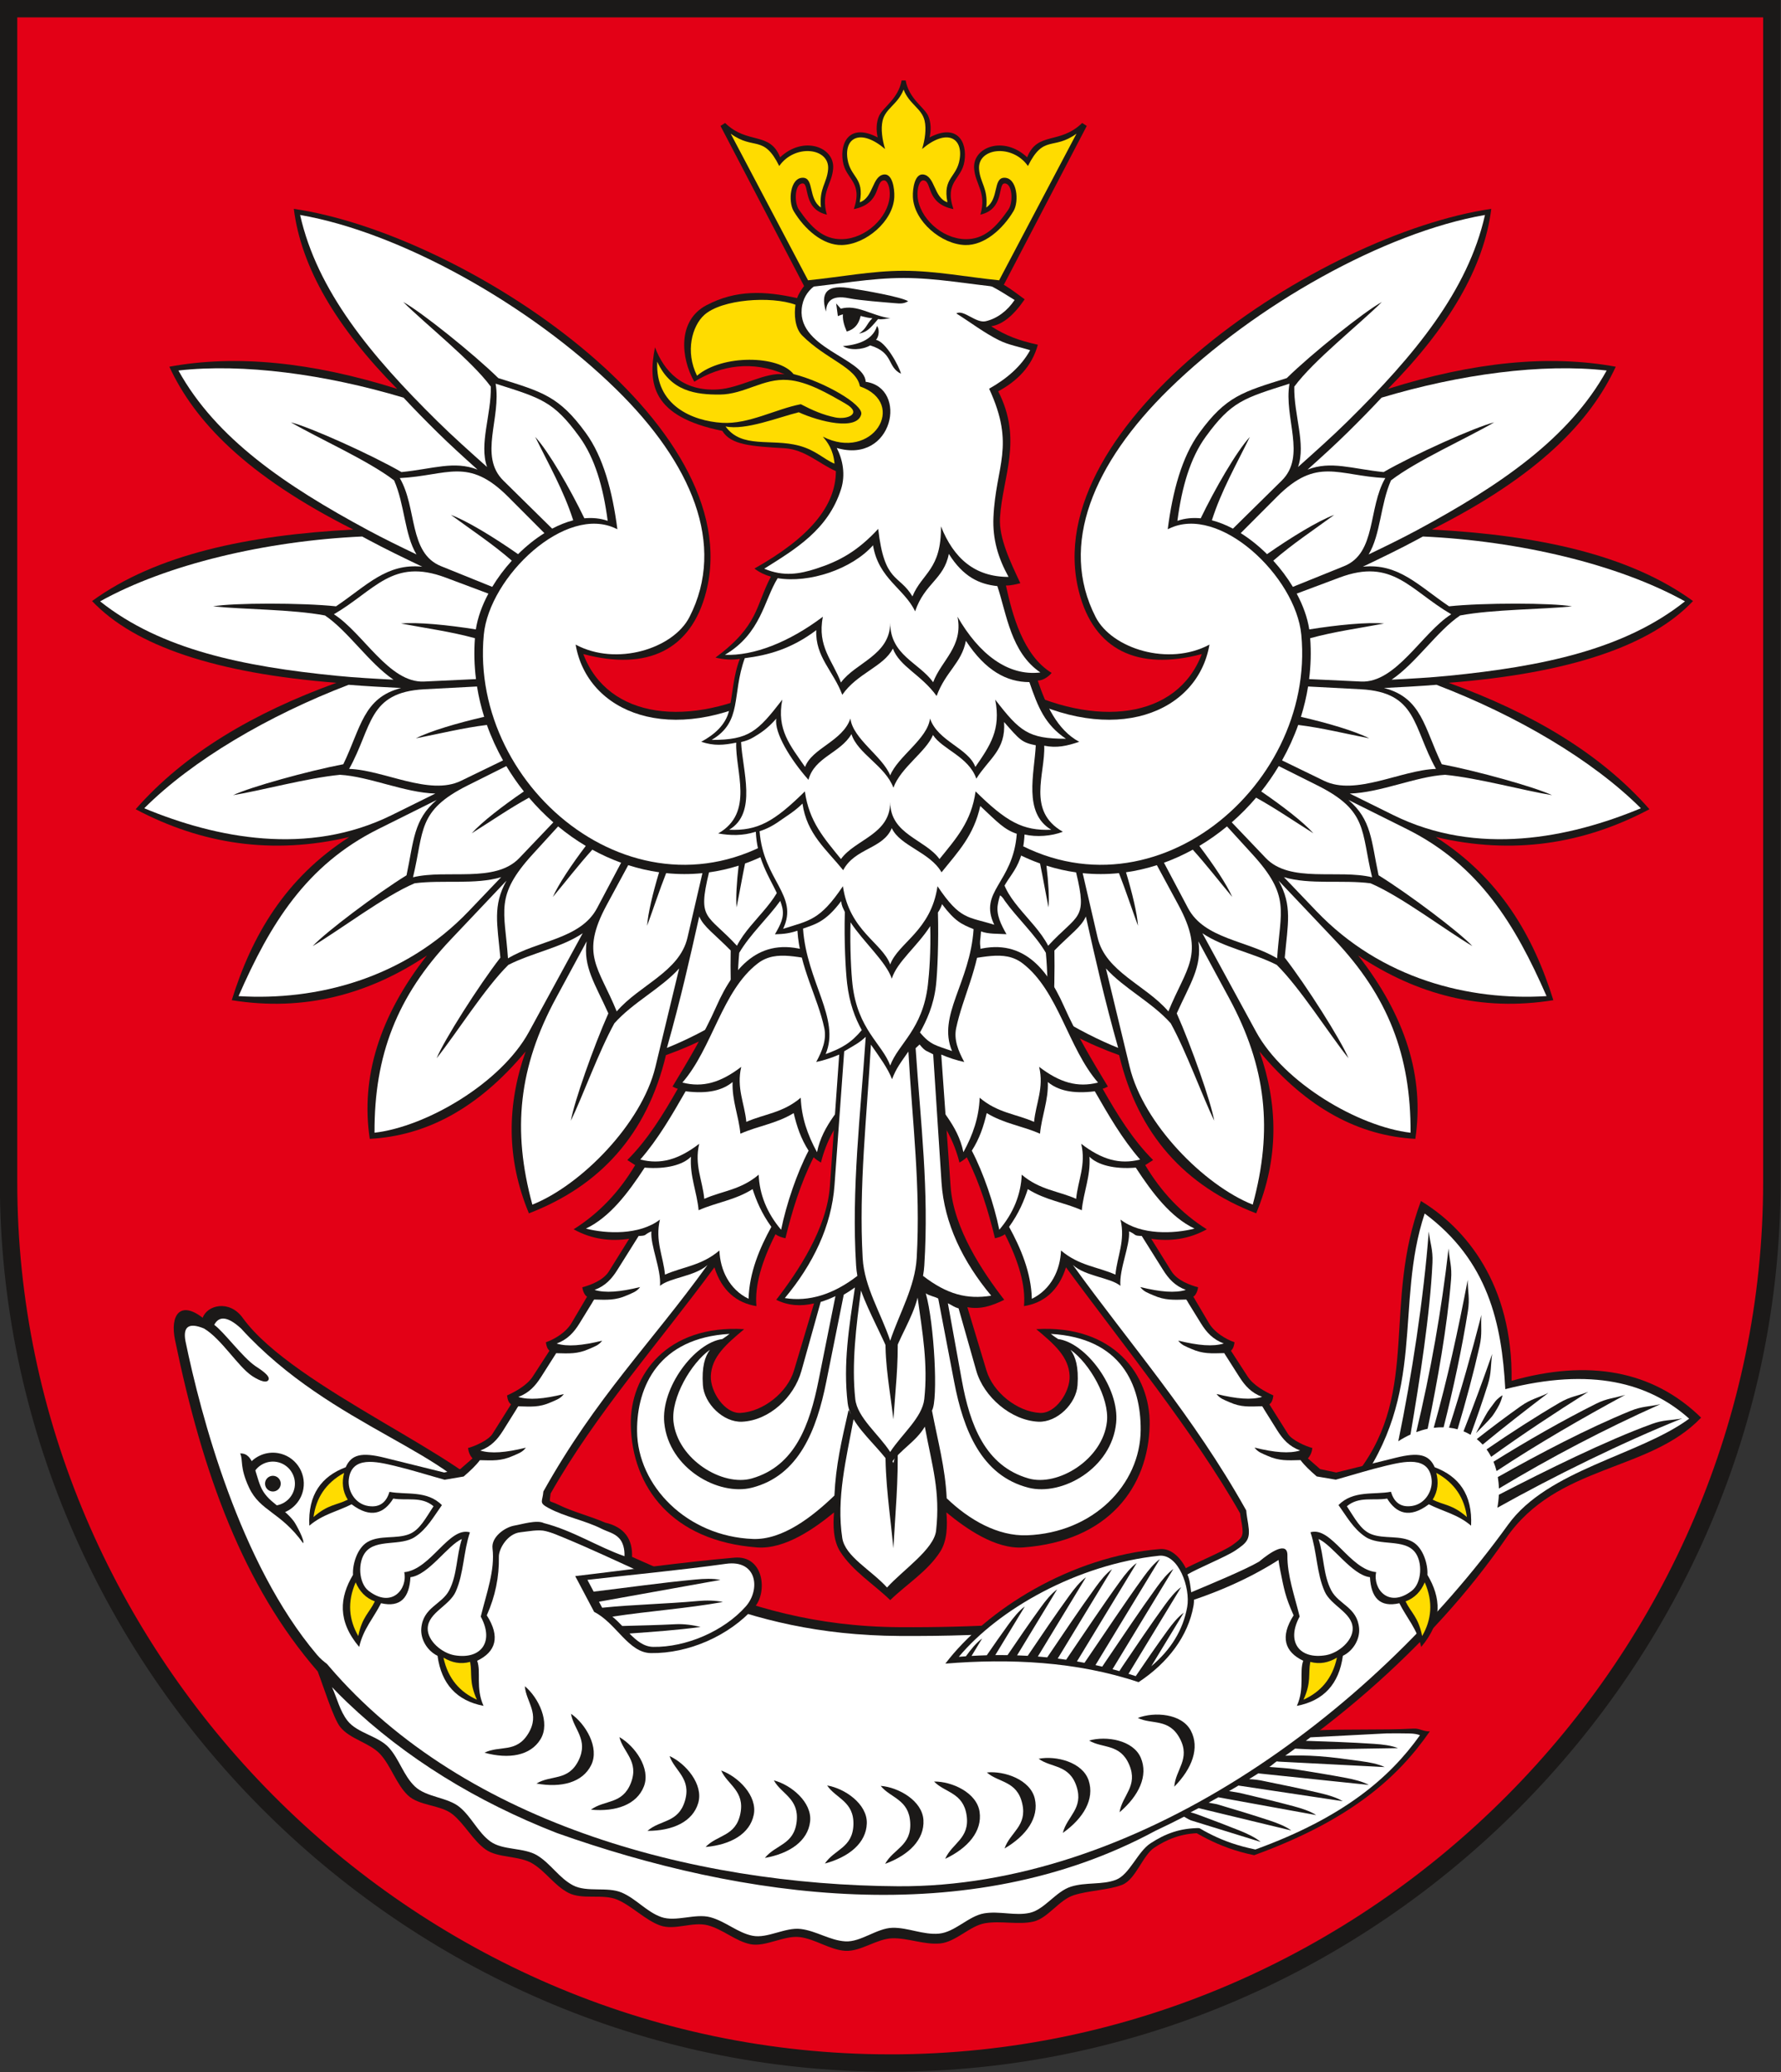
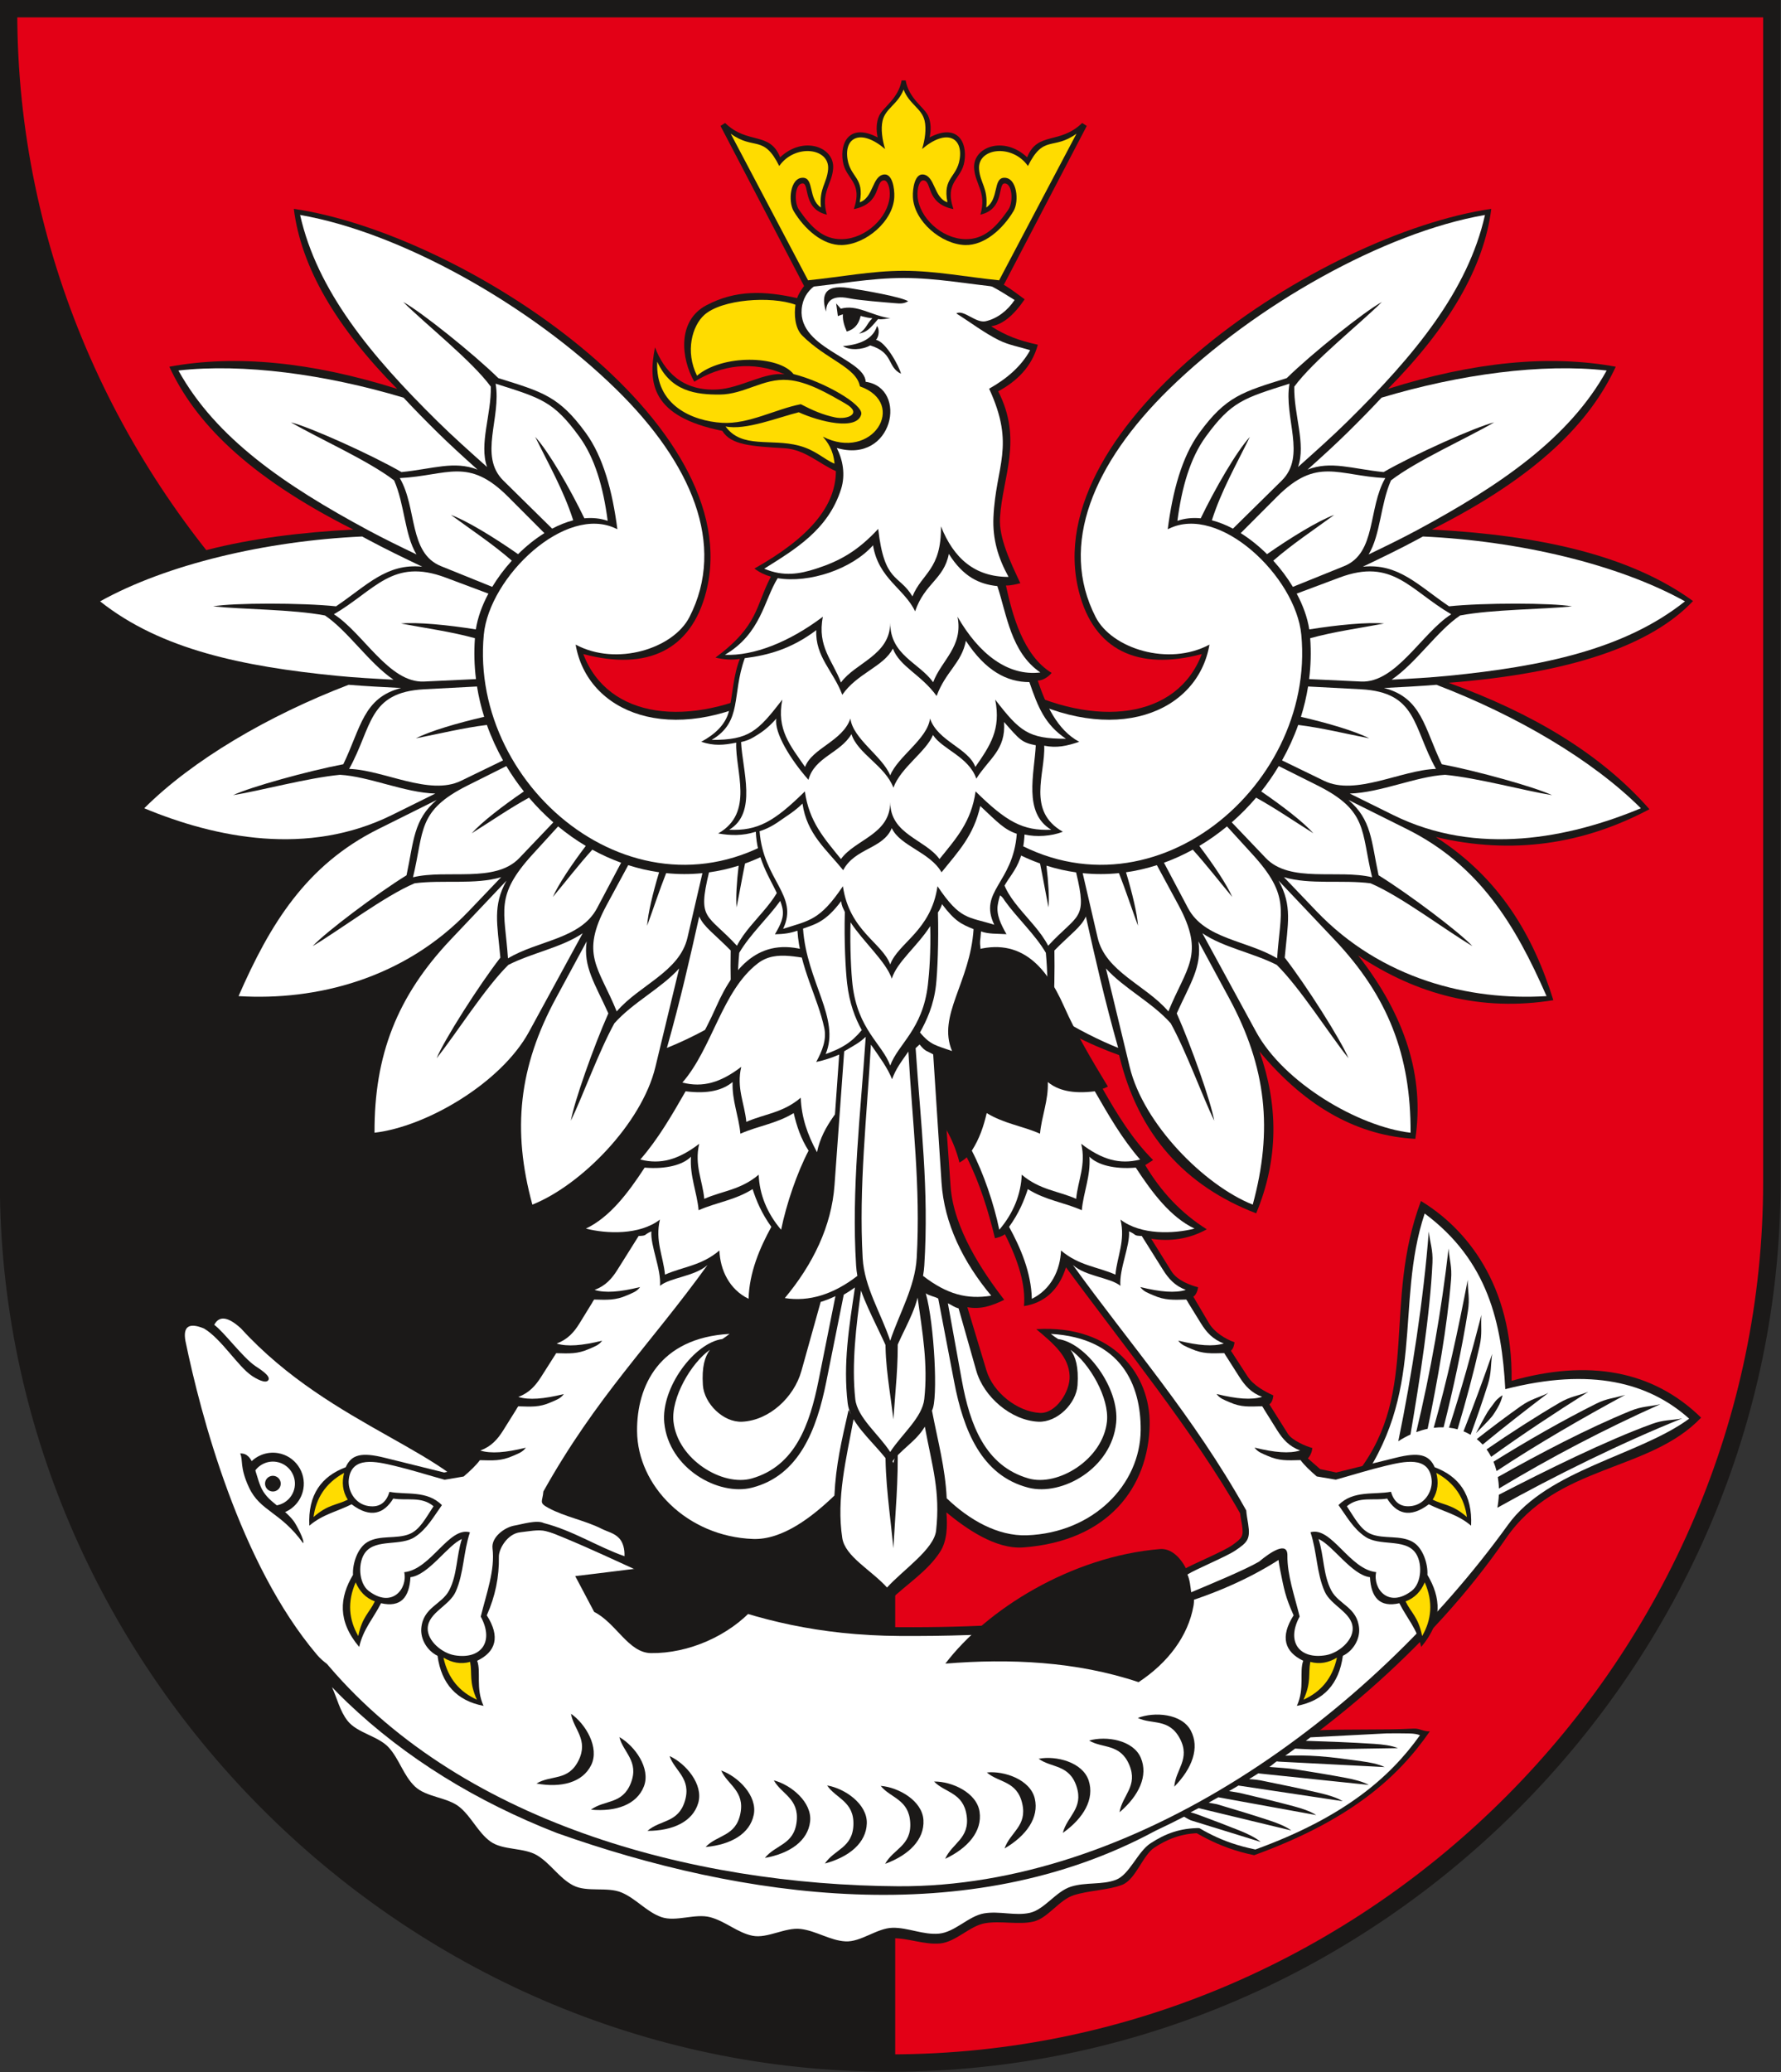
<svg xmlns="http://www.w3.org/2000/svg" xmlns:ns1="http://www.inkscape.org/namespaces/inkscape" xmlns:ns2="http://sodipodi.sourceforge.net/DTD/sodipodi-0.dtd" width="860" height="1000" viewBox="0 0 227.542 264.583" version="1.1" id="svg8" ns1:version="1.0.1 (3bc2e813f5, 2020-09-07)" ns2:docname="POL_Nieszawa_COA.svg">
  <rect x="0" y="0" width="227.542" height="264.583" fill="#333333" stroke="none" />
  <defs id="defs2" />
  <ns2:namedview id="base" pagecolor="#ffffff" bordercolor="#666666" borderopacity="1.0" ns1:pageopacity="0.0" ns1:pageshadow="2" ns1:zoom="0.4342441" ns1:cx="425.6712" ns1:cy="490.5603" ns1:document-units="mm" ns1:current-layer="layer1" showgrid="false" ns1:window-width="1920" ns1:window-height="1001" ns1:window-x="-9" ns1:window-y="-9" ns1:window-maximized="1" ns1:document-rotation="0" units="px" />
  <g ns1:label="Layer 1" ns1:groupmode="layer" id="layer1" transform="translate(-48.235,-52.377)">
    <g id="g1070" transform="matrix(2.42,0,0,2.422,-68.513,-74.489)">
      <path d="m 95.24,160.958 c 25.595,0 46.35,-21.232 46.35,-46.245 V 53.033 H 48.89 v 61.679 c 0,25.013 20.756,46.245 46.35,46.245 z" style="fill:#e30016;fill-rule:evenodd;stroke-width:0.265" id="path37" ns1:connector-curvature="0" />
-       <path d="m 95.24,161.346 c -25.81,0 -46.74,-21.411 -46.74,-46.635 V 52.641 h 93.481 v 62.07 c 0,25.224 -20.93,46.635 -46.74,46.635 z m 0,-0.388 c 25.595,0 46.35,-21.232 46.35,-46.245 V 53.033 H 48.89 v 61.679 c 0,25.013 20.756,46.245 46.35,46.245 z" style="fill:#1b1918;fill-rule:evenodd;stroke:#1b1918;stroke-width:0.529;stroke-linecap:butt;stroke-linejoin:miter;stroke-dasharray:none" id="path39" ns1:connector-curvature="0" />
+       <path d="m 95.24,161.346 c -25.81,0 -46.74,-21.411 -46.74,-46.635 V 52.641 h 93.481 v 62.07 c 0,25.224 -20.93,46.635 -46.74,46.635 z m 0,-0.388 c 25.595,0 46.35,-21.232 46.35,-46.245 V 53.033 H 48.89 c 0,25.013 20.756,46.245 46.35,46.245 z" style="fill:#1b1918;fill-rule:evenodd;stroke:#1b1918;stroke-width:0.529;stroke-linecap:butt;stroke-linejoin:miter;stroke-dasharray:none" id="path39" ns1:connector-curvature="0" />
      <path d="m 57.487,123.047 c 1.455,7.048 3.602,12.933 7.529,17.457 0.3,0.777 0.821,2.457 1.181,2.919 0.511,0.655 1.569,0.839 2.126,1.449 0.556,0.609 0.845,1.58 1.448,2.158 0.602,0.578 1.741,0.494 2.379,1.018 0.637,0.524 1.065,1.364 1.722,1.837 0.656,0.472 1.782,0.319 2.487,0.749 0.706,0.428 1.157,1.161 1.893,1.543 0.735,0.382 1.826,0.037 2.584,0.362 0.759,0.323 1.494,1.09 2.266,1.361 0.771,0.271 1.715,-0.223 2.513,-0.01 0.798,0.212 1.464,0.84 2.251,0.996 0.786,0.156 1.777,-0.475 2.596,-0.376 0.82,0.098 1.601,0.681 2.416,0.725 0.814,0.043 1.656,-0.643 2.482,-0.662 0.825,-0.019 1.671,0.349 2.511,0.273 0.839,-0.076 1.565,-0.931 2.38,-1.068 0.814,-0.138 1.781,0.095 2.55,-0.085 0.768,-0.179 1.349,-1.143 2.136,-1.393 0.787,-0.251 1.822,-0.264 2.544,-0.543 0.722,-0.278 1.086,-1.558 1.707,-1.965 0.607,-0.397 1.382,-0.768 2.464,-0.762 1.082,0.005 -0.269,-0.508 -0.269,-0.508 l -0.629,-0.359 c -2.1e-4,1.1e-4 -5.3e-4,2.1e-4 -5.3e-4,2.7e-4 6.976,-3.596 13.192,-9.131 16.988,-14.666 2.702,-3.939 7.551,-3.479 10.309,-6.373 -2.557,-2.5 -5.952,-3.09 -10.005,-1.942 0.073,-5.101 -2.439,-8.061 -4.786,-9.48 -2.031,5.419 -0.054,9.972 -3.28,14.233 -3.465,4.576 -8.243,8.331 -24.244,8.236 -8.971,-0.053 -13.575,-4.185 -21.202,-6.473 -1.166,-2.302 -10.809,-6.135 -13.472,-9.829 -0.714,-0.991 -1.893,-0.67 -2.117,-0.01 -1.172,-0.912 -1.739,-0.173 -1.458,1.186 z" style="fill:#1b1918;fill-rule:evenodd;stroke-width:0.265" id="path41" ns1:connector-curvature="0" />
      <path d="m 74.04,132.3 c -1.548,-3.328 -8.238,-4.583 -13.073,-9.878 -0.683,-0.625 -1.154,-0.689 -1.414,-0.191 0.515,0.369 1.486,1.704 2.171,2.173 0.206,0.141 0.827,0.511 0.689,0.736 -0.137,0.225 -0.66,-0.076 -0.886,-0.231 -0.737,-0.505 -1.601,-1.944 -2.515,-2.486 -0.793,-0.327 -1.119,-0.106 -0.978,0.663 0.807,3.898 2.86,11.721 6.939,16.534 2.685,3.169 12.51,0.078 9.067,-7.322 z" style="fill:#ffffff;fill-rule:evenodd;stroke-width:0.265" id="path43" ns1:connector-curvature="0" />
      <g id="Layer1001" transform="matrix(0.265,0,0,0.265,16.56,22.629)">
        <path d="m 174.19,405.915 a 1.56,1.559 0 0 1 1.271,1.802 1.56,1.559 0 1 1 -1.271,-1.802 z" style="fill:#1b1918;fill-rule:evenodd" id="path45" ns1:connector-curvature="0" />
        <path d="m 167.409,401.449 c 0.609,1.286 -0.144,2.71 1.765,6.786 2.223,4.744 6.308,4.821 10.772,11.061 0.394,-0.434 -1.392,-3.748 -1.859,-4.367 -2.19,-2.906 -5.246,-3.712 -6.601,-6.908 -1.181,-2.784 -1.394,-6.717 -4.078,-6.573 z" style="fill:#1b1918;fill-rule:evenodd" id="path47" ns1:connector-curvature="0" />
        <path d="m 174.672,403.127 c 2.383,0.412 3.99,2.691 3.578,5.072 -0.397,2.297 -2.533,3.872 -4.822,3.611 l 1.31,1.746 c 2.596,-0.349 4.789,-2.344 5.258,-5.054 0.578,-3.343 -1.678,-6.542 -5.023,-7.12 -2.309,-0.4 -4.549,0.551 -5.905,2.279 l 0.829,2.042 c 0.788,-1.811 2.743,-2.926 4.774,-2.575 z" style="fill:#1b1918;fill-rule:evenodd" id="path49" ns1:connector-curvature="0" />
      </g>
      <path d="m 123.456,116.36 c 3.347,2.488 4.073,5.79 4.256,9.262 4.558,-1.167 7.597,-0.329 9.709,1.556 -2.629,1.933 -7.464,2.685 -9.561,5.59 -7.336,10.16 -19.79,19.136 -32.206,19.062 -10.859,-0.065 -23.308,-3.371 -30.38,-12 0.77,0.273 1.092,0.281 1.862,0.554 0.407,0.345 1.365,0.332 1.895,0.217 3.796,-0.824 5.726,-3.826 4.655,-8.679 0.736,0.223 2.555,0.839 3.242,1.101 5.829,2.22 10.234,5.56 18.805,5.611 9.669,0.057 19.171,-1.182 24.087,-7.748 3.796,-5.07 2.031,-9.685 3.637,-14.525 z" style="fill:#ffffff;fill-rule:evenodd;stroke-width:0.265" id="path52" ns1:connector-curvature="0" />
      <g id="Layer1002" transform="matrix(0.265,0,0,0.265,16.56,22.629)">
        <path d="m 234.156,425.843 c 10.568,-1.223 21.107,-2.748 31.705,-3.668 5.905,-0.512 6.658,6.895 3.989,9.902 -5.015,5.65 -13.132,9.195 -20.627,9.086 -4.476,-0.065 -6.889,-5.967 -11.296,-8.198 -1.257,-2.374 -2.514,-4.748 -3.772,-7.122 z" style="fill:#1b1918;fill-rule:evenodd" id="path54" ns1:connector-curvature="0" />
-         <path d="m 236.584,426.593 c 9.2,-1.065 18.427,-1.913 27.6,-3.193 6.244,-0.872 6.901,5.153 3.942,8.489 -4.365,4.919 -11.901,8.135 -18.425,8.04 -1.861,-0.027 -3.312,-1.214 -4.739,-2.657 4.732,-0.354 9.47,-0.663 14.169,-1.309 -1.495,-0.374 -3.348,-0.63 -4.981,-0.545 -3.539,0.183 -7.084,0.255 -10.627,0.353 -0.625,-0.652 -1.27,-1.295 -1.963,-1.858 7.323,-1.122 14.719,-1.609 22.021,-2.917 -1.488,-0.316 -3.316,-0.351 -4.941,-0.2 -6.364,0.59 -12.763,0.692 -19.119,1.343 -0.212,-0.4 -0.423,-0.799 -0.634,-1.198 8.065,-1.445 16.13,-2.89 24.194,-4.336 -1.488,-0.316 -3.272,-0.236 -4.898,-0.085 -6.804,0.63 -13.573,1.605 -20.358,2.416 -0.413,-0.78 -0.826,-1.56 -1.239,-2.34 z" style="fill:#ffffff;fill-rule:evenodd" id="path56" ns1:connector-curvature="0" />
      </g>
-       <path d="m 75.952,141.285 c 0.061,0.831 0.82,1.445 0.182,2.492 -0.637,1.047 -1.507,0.614 -2.315,1.012 1.291,0.352 2.43,0.16 2.961,-0.713 0.531,-0.873 -0.103,-2.19 -0.828,-2.791 z" style="fill:#1b1918;fill-rule:evenodd;stroke-width:0.265" id="path59" ns1:connector-curvature="0" />
      <path d="m 78.389,142.736 c 0.132,0.822 0.941,1.367 0.396,2.466 -0.545,1.099 -1.448,0.745 -2.22,1.213 1.316,0.237 2.434,-0.056 2.888,-0.972 0.454,-0.917 -0.291,-2.172 -1.065,-2.707 z" style="fill:#1b1918;fill-rule:evenodd;stroke-width:0.265" id="path61" ns1:connector-curvature="0" />
      <path d="m 80.942,143.966 c 0.202,0.807 1.055,1.278 0.606,2.422 -0.448,1.143 -1.379,0.87 -2.107,1.405 1.332,0.12 2.42,-0.27 2.794,-1.224 0.374,-0.953 -0.476,-2.138 -1.293,-2.602 z" style="fill:#1b1918;fill-rule:evenodd;stroke-width:0.265" id="path63" ns1:connector-curvature="0" />
      <path d="m 83.592,144.966 c 0.271,0.786 1.161,1.18 0.812,2.359 -0.348,1.179 -1.299,0.988 -1.978,1.585 1.337,0.001 2.388,-0.483 2.678,-1.466 0.291,-0.983 -0.658,-2.088 -1.512,-2.478 z" style="fill:#1b1918;fill-rule:evenodd;stroke-width:0.265" id="path65" ns1:connector-curvature="0" />
      <path d="m 86.317,145.728 c 0.337,0.759 1.258,1.073 1.012,2.278 -0.246,1.205 -1.209,1.099 -1.835,1.754 1.332,-0.117 2.337,-0.693 2.542,-1.697 0.205,-1.005 -0.835,-2.022 -1.719,-2.335 z" style="fill:#1b1918;fill-rule:evenodd;stroke-width:0.265" id="path67" ns1:connector-curvature="0" />
      <path d="m 89.097,146.247 c 0.401,0.727 1.345,0.958 1.204,2.18 -0.141,1.222 -1.11,1.202 -1.677,1.91 1.317,-0.234 2.269,-0.896 2.387,-1.915 0.118,-1.019 -1.006,-1.94 -1.913,-2.174 z" style="fill:#1b1918;fill-rule:evenodd;stroke-width:0.265" id="path69" ns1:connector-curvature="0" />
      <path d="m 91.911,146.517 c 0.462,0.688 1.422,0.835 1.387,2.065 -0.036,1.23 -1.002,1.296 -1.506,2.051 1.292,-0.35 2.183,-1.094 2.213,-2.119 0.03,-1.026 -1.169,-1.844 -2.093,-1.997 z" style="fill:#1b1918;fill-rule:evenodd;stroke-width:0.265" id="path71" ns1:connector-curvature="0" />
      <path d="m 94.738,146.538 c 0.52,0.645 1.489,0.706 1.559,1.935 0.07,1.228 -0.887,1.379 -1.324,2.176 1.257,-0.462 2.081,-1.282 2.022,-2.307 -0.058,-1.024 -1.323,-1.733 -2.257,-1.804 z" style="fill:#1b1918;fill-rule:evenodd;stroke-width:0.265" id="path73" ns1:connector-curvature="0" />
      <path d="m 97.556,146.309 c 0.573,0.596 1.544,0.572 1.719,1.79 0.175,1.217 -0.765,1.452 -1.132,2.285 1.212,-0.572 1.963,-1.461 1.816,-2.477 -0.146,-1.015 -1.467,-1.61 -2.403,-1.598 z" style="fill:#1b1918;fill-rule:evenodd;stroke-width:0.265" id="path75" ns1:connector-curvature="0" />
      <path d="m 100.343,145.831 c 0.622,0.544 1.587,0.433 1.866,1.631 0.279,1.197 -0.637,1.514 -0.932,2.376 1.159,-0.677 1.83,-1.629 1.597,-2.628 -0.233,-0.998 -1.6,-1.474 -2.531,-1.379 z" style="fill:#1b1918;fill-rule:evenodd;stroke-width:0.265" id="path77" ns1:connector-curvature="0" />
      <path d="m 103.079,145.109 c 0.666,0.487 1.618,0.291 1.999,1.46 0.381,1.168 -0.505,1.565 -0.724,2.449 1.096,-0.777 1.683,-1.785 1.365,-2.759 -0.318,-0.974 -1.72,-1.327 -2.64,-1.15 z" style="fill:#1b1918;fill-rule:evenodd;stroke-width:0.265" id="path79" ns1:connector-curvature="0" />
      <path d="m 105.742,144.148 c 0.706,0.426 1.637,0.147 2.117,1.277 0.48,1.13 -0.368,1.604 -0.511,2.504 1.025,-0.87 1.523,-1.927 1.123,-2.869 -0.4,-0.942 -1.828,-1.17 -2.729,-0.912 z" style="fill:#1b1918;fill-rule:evenodd;stroke-width:0.265" id="path81" ns1:connector-curvature="0" />
      <path d="m 108.313,142.956 c 0.74,0.362 1.644,0.002 2.219,1.085 0.575,1.083 -0.229,1.63 -0.294,2.54 0.946,-0.958 1.352,-2.054 0.872,-2.957 -0.48,-0.903 -1.921,-1.004 -2.797,-0.668 z" style="fill:#1b1918;fill-rule:evenodd;stroke-width:0.265" id="path83" ns1:connector-curvature="0" />
      <path d="m 122.707,128.014 c 0.483,-2.819 1.042,-6.402 1.161,-9.066 0.031,-0.689 -0.125,-1.017 -0.195,-1.637 -0.265,3.493 -0.9,7.634 -1.609,11.057 0.21,-0.136 0.425,-0.255 0.643,-0.354 z" style="fill:#1b1918;fill-rule:evenodd;stroke-width:0.265" id="path85" ns1:connector-curvature="0" />
      <path d="m 123.613,127.712 c 0.529,-2.566 1.029,-5.364 1.237,-7.863 0.057,-0.687 -0.086,-1.021 -0.132,-1.643 -0.374,3.267 -0.947,6.508 -1.707,9.681 0.2,-0.074 0.401,-0.133 0.602,-0.176 z" style="fill:#1b1918;fill-rule:evenodd;stroke-width:0.265" id="path87" ns1:connector-curvature="0" />
      <path d="m 124.456,127.632 c 0.518,-2.047 0.973,-4.174 1.283,-6.125 0.108,-0.681 -0.01,-1.024 -0.009,-1.648 -0.503,2.632 -1.072,5.242 -1.796,7.8 0.176,-0.022 0.35,-0.031 0.522,-0.026 z" style="fill:#1b1918;fill-rule:evenodd;stroke-width:0.265" id="path89" ns1:connector-curvature="0" />
      <path d="m 125.193,127.739 c 0.445,-1.485 0.845,-2.978 1.162,-4.384 0.152,-0.673 0.056,-1.023 0.097,-1.646 -0.518,2.002 -1.075,3.988 -1.71,5.942 0.153,0.018 0.304,0.046 0.451,0.087 z" style="fill:#1b1918;fill-rule:evenodd;stroke-width:0.265" id="path91" ns1:connector-curvature="0" />
      <path d="m 125.881,128.029 c 0.329,-0.894 0.634,-1.78 0.905,-2.634 0.208,-0.657 0.142,-1.014 0.236,-1.631 -0.482,1.372 -0.983,2.734 -1.515,4.081 0.129,0.052 0.253,0.113 0.374,0.185 z" style="fill:#1b1918;fill-rule:evenodd;stroke-width:0.265" id="path93" ns1:connector-curvature="0" />
      <path d="m 127.373,131.188 c 2.496,-1.287 5.645,-2.846 8.08,-3.731 0.64,-0.233 0.995,-0.178 1.6,-0.293 -3.148,1.259 -6.777,3.044 -9.759,4.71 0.042,-0.231 0.069,-0.46 0.079,-0.686 z" style="fill:#1b1918;fill-rule:evenodd;stroke-width:0.265" id="path95" ns1:connector-curvature="0" />
      <path d="m 127.319,130.255 c 2.25,-1.259 4.719,-2.556 6.996,-3.485 0.631,-0.258 0.987,-0.217 1.587,-0.356 -2.935,1.309 -5.788,2.8 -8.526,4.447 -0.005,-0.207 -0.025,-0.409 -0.058,-0.606 z" style="fill:#1b1918;fill-rule:evenodd;stroke-width:0.265" id="path97" ns1:connector-curvature="0" />
      <path d="m 127.089,129.448 c 1.779,-1.107 3.652,-2.175 5.403,-3.051 0.61,-0.306 0.968,-0.292 1.556,-0.477 -2.323,1.257 -4.606,2.572 -6.796,4.019 -0.043,-0.17 -0.097,-0.334 -0.163,-0.492 z" style="fill:#1b1918;fill-rule:evenodd;stroke-width:0.265" id="path99" ns1:connector-curvature="0" />
      <path d="m 126.725,128.797 c 1.285,-0.882 2.594,-1.722 3.843,-2.454 0.589,-0.345 0.948,-0.356 1.522,-0.579 -1.743,1.097 -3.459,2.227 -5.122,3.425 -0.072,-0.138 -0.153,-0.269 -0.243,-0.392 z" style="fill:#1b1918;fill-rule:evenodd;stroke-width:0.265" id="path101" ns1:connector-curvature="0" />
      <path d="m 126.207,128.254 c 0.778,-0.609 1.556,-1.192 2.312,-1.728 0.558,-0.395 0.914,-0.436 1.468,-0.708 -1.175,0.889 -2.335,1.794 -3.47,2.727 -0.096,-0.104 -0.199,-0.201 -0.311,-0.29 z" style="fill:#1b1918;fill-rule:evenodd;stroke-width:0.265" id="path103" ns1:connector-curvature="0" />
      <path d="m 126.785,126.811 c 0.035,-0.057 0.21,-0.29 0.376,-0.513 0.146,-0.197 0.362,-0.329 0.407,-0.355 -0.011,0.057 -0.064,0.276 -0.169,0.489 -0.135,0.273 -0.338,0.567 -0.389,0.63 -0.184,0.226 -0.639,0.676 -0.844,0.882 0.14,-0.274 0.459,-0.87 0.62,-1.133 z" style="fill:#1b1918;fill-rule:evenodd;stroke-width:0.265" id="path105" ns1:connector-curvature="0" />
      <g id="Layer1003" transform="matrix(0.265,0,0,0.265,16.56,22.629)">
        <path d="m 307.897,443.258 c 12.769,-1.044 26.13,-0.452 38.49,3.689 5.898,-3.882 9.86,-9.198 10.933,-15.138 0.732,-4.052 -2.225,-11.713 -6.688,-11.343 -17.691,1.465 -34.609,12.077 -42.736,22.793 z" style="fill:#1b1918;fill-rule:evenodd" id="path107" ns1:connector-curvature="0" />
-         <path d="m 348.926,443.763 c 2.155,-3.545 4.312,-7.091 6.467,-10.636 -1.162,0.835 -2.275,2.222 -3.241,3.551 -2.159,2.969 -4.252,6.013 -6.33,9.073 -0.48,-0.159 -0.961,-0.313 -1.441,-0.462 3.497,-5.751 6.996,-11.504 10.493,-17.255 -1.162,0.835 -2.275,2.222 -3.241,3.552 -2.906,3.998 -5.693,8.132 -8.486,12.257 -0.002,0.003 -0.005,0.006 -0.006,0.01 -0.193,0.304 -0.387,0.603 -0.578,0.896 -0.456,-0.13 -0.913,-0.256 -1.37,-0.377 4.042,-6.648 8.085,-13.296 12.127,-19.943 -1.162,0.835 -2.275,2.222 -3.241,3.552 -3.492,4.804 -6.811,9.805 -10.177,14.751 -0.252,0.386 -0.504,0.762 -0.754,1.127 -0.449,-0.107 -0.897,-0.21 -1.346,-0.309 4.274,-7.029 8.548,-14.058 12.822,-21.087 -1.162,0.835 -2.275,2.222 -3.241,3.552 -4.043,5.561 -7.851,11.385 -11.772,17.084 -0.006,-0.001 -0.012,-0.002 -0.018,-0.003 -0.008,-0.004 -0.016,-0.008 -0.023,-0.012 -0.002,0.002 -0.003,0.005 -0.005,0.007 -0.485,-0.093 -0.972,-0.182 -1.458,-0.266 3.97,-6.529 7.941,-13.058 11.911,-19.588 -1.162,0.835 -2.275,2.222 -3.241,3.551 -3.714,5.109 -7.233,10.441 -10.82,15.693 -0.558,-0.082 -1.117,-0.158 -1.676,-0.228 3.604,-5.928 7.21,-11.857 10.814,-17.785 -1.162,0.835 -2.275,2.222 -3.241,3.552 -3.315,4.559 -6.473,9.297 -9.664,13.996 -0.623,-0.063 -1.247,-0.12 -1.871,-0.17 3.194,-5.253 6.389,-10.507 9.583,-15.76 -1.162,0.835 -2.275,2.222 -3.241,3.552 -2.862,3.937 -5.609,8.007 -8.36,12.07 -0.705,-0.041 -1.412,-0.073 -2.119,-0.097 2.659,-4.374 5.32,-8.748 7.979,-13.122 -1.162,0.835 -2.275,2.222 -3.241,3.552 -2.265,3.115 -4.457,6.313 -6.635,9.525 -0.813,-0.011 -1.627,-0.013 -2.441,-0.004 1.96,-3.224 3.921,-6.447 5.881,-9.671 -1.162,0.835 -2.275,2.222 -3.241,3.552 -1.47,2.022 -2.911,4.08 -4.336,6.153 -1.011,0.028 -2.023,0.073 -3.036,0.132 0.703,-1.156 1.407,-2.312 2.11,-3.468 -1.159,0.833 -2.269,2.214 -3.233,3.54 -0.471,0.032 -0.942,0.067 -1.415,0.106 7.922,-9.458 23.518,-18.376 39.893,-20.11 3.86,-0.411 6.296,6.383 5.606,10.202 -0.828,4.58 -3.247,8.495 -7.144,11.77 z" style="fill:#ffffff;fill-rule:evenodd" id="path109" ns1:connector-curvature="0" />
      </g>
      <path d="m 110.166,148.282 c 1.126,0.668 2.278,1.499 4.288,1.911 5.041,-1.829 7.592,-4.088 9.273,-6.529 -0.324,0.017 -0.528,-0.162 -0.852,-0.145 -1.752,0.091 -3.517,0.007 -5.269,0.097 -2.167,1.634 -4.836,3.328 -7.441,4.667 z" style="fill:#1b1918;fill-rule:evenodd;stroke-width:0.265" id="path112" ns1:connector-curvature="0" />
      <path d="m 110.614,148.2 c 1.064,0.633 2.002,1.302 3.905,1.692 4.651,-1.688 7.091,-3.779 8.689,-6.024 -0.127,-0.054 -0.306,-0.087 -0.551,-0.093 -0.415,-0.009 -0.818,-0.009 -1.211,-0.004 -1.339,0.069 -2.679,0.139 -4.019,0.208 -0.081,0.061 -0.163,0.122 -0.245,0.183 1.208,0.04 2.416,0.081 3.612,0.161 0.434,0.029 0.901,0.083 1.252,0.225 -1.492,0.023 -2.985,0.047 -4.477,0.07 -0.314,-0.012 -0.631,-0.026 -0.952,-0.045 -0.204,0.145 -0.313,0.231 -0.521,0.373 0.608,-0.018 1.131,-0.018 1.779,0.028 0.751,0.053 1.496,0.164 2.237,0.264 0.431,0.058 0.894,0.143 1.234,0.309 -1.86,-0.096 -3.72,-0.191 -5.58,-0.287 -0.04,-0.005 -0.081,-0.009 -0.121,-0.014 -0.17,0.114 -0.216,0.181 -0.388,0.293 0.49,0.045 0.937,0.056 1.45,0.138 0.865,0.139 1.729,0.277 2.583,0.438 0.427,0.081 0.885,0.19 1.216,0.373 -1.945,-0.203 -3.889,-0.406 -5.834,-0.609 -0.161,0.102 -0.323,0.203 -0.486,0.304 0.266,0.01 0.541,0.045 0.793,0.103 0.99,0.199 1.977,0.403 2.952,0.632 0.423,0.1 0.876,0.229 1.198,0.427 -1.834,-0.275 -3.668,-0.55 -5.503,-0.824 -0.165,0.098 -0.331,0.196 -0.498,0.293 0.181,0.033 0.367,0.063 0.558,0.093 0.959,0.224 1.916,0.454 2.861,0.707 0.42,0.113 0.868,0.256 1.185,0.464 -1.723,-0.313 -3.447,-0.626 -5.17,-0.939 -0.169,0.095 -0.339,0.19 -0.51,0.284 0.143,0.028 0.29,0.056 0.438,0.082 0.93,0.274 1.857,0.554 2.77,0.855 0.413,0.136 0.852,0.305 1.156,0.53 -1.631,-0.393 -3.263,-0.787 -4.895,-1.18 -0.165,0.089 -0.257,0.135 -0.424,0.223 0.224,0.055 0.394,0.122 0.615,0.204 0.66,0.244 1.316,0.493 1.965,0.753 0.403,0.162 0.831,0.358 1.121,0.602 -1.395,-0.43 -2.79,-0.861 -4.186,-1.292 z" style="fill:#ffffff;fill-rule:evenodd;stroke-width:0.265" id="path114" ns1:connector-curvature="0" />
      <path d="m 65.771,141.334 c 0.27,0.591 0.413,1.251 0.817,1.768 0.512,0.656 1.623,0.803 2.179,1.413 0.556,0.609 0.773,1.473 1.377,2.051 0.603,0.578 1.723,0.565 2.361,1.089 0.637,0.524 0.976,1.346 1.633,1.819 0.656,0.472 1.764,0.302 2.469,0.731 0.706,0.428 1.157,1.196 1.893,1.579 0.735,0.382 1.808,0.055 2.567,0.38 0.759,0.323 1.315,1.018 2.088,1.29 0.771,0.271 1.786,-0.205 2.584,0.008 0.798,0.212 1.446,0.822 2.233,0.978 0.786,0.157 1.723,-0.457 2.543,-0.358 0.82,0.098 1.548,0.61 2.363,0.654 0.814,0.044 1.655,-0.696 2.48,-0.716 0.825,-0.019 1.619,0.385 2.459,0.308 0.839,-0.077 1.565,-0.931 2.379,-1.068 0.814,-0.138 1.657,0.148 2.425,-0.031 0.768,-0.179 1.367,-1.125 2.154,-1.375 0.787,-0.251 1.662,-0.086 2.384,-0.365 0.722,-0.278 1.139,-1.482 1.832,-1.929 0.773,-0.5 1.543,-0.803 2.624,-0.798 1.082,0.005 -0.233,-0.24 -0.233,-0.24 l -0.629,-0.359 c -0.503,0.259 -1.009,0.509 -1.519,0.747 -9.848,5.317 -21.842,3.568 -31.589,0.114 -4.24,-1.652 -7.989,-3.949 -11.079,-6.896 -0.272,-0.259 -0.536,-0.525 -0.794,-0.794 z" style="fill:#ffffff;fill-rule:evenodd;stroke-width:0.265" id="path116" ns1:connector-curvature="0" />
      <g id="Layer1004" transform="matrix(0.265,0,0,0.265,16.56,22.629)">
        <path d="m 273.344,248.708 c -16.435,8.533 -32.663,6.625 -37.58,-6.306 12.839,3.399 21.491,-0.859 24.456,-12.329 8.655,-33.479 -47.91,-71.232 -82.127,-76.252 1.445,11.636 8.476,23.586 20.59,35.822 -17.048,-5.37 -32.177,-6.841 -45.389,-4.412 5.027,10.799 15.187,21.599 36.64,32.398 -21.028,1.107 -39.277,4.956 -52.033,14.223 8.494,8.961 24.721,14.383 48.678,16.265 -16.478,5.965 -30.229,14.027 -39.995,25.154 13.142,6.959 27.262,9.132 42.561,5.531 -12.752,8.175 -19.418,19.605 -23.418,32.463 14.402,2.312 27.232,-1.123 38.877,-8.89 -9.427,12.04 -13.221,24.199 -11.38,36.48 11.036,-0.591 21.453,-5.874 31.049,-17.384 -3.723,10.562 -3.891,21.278 0.658,32.2 14.106,-5.423 23.504,-15.613 27.299,-31.475 12.583,-4.49 22.647,-11.799 30.194,-21.928 -3.026,-17.187 -6.052,-34.373 -9.078,-51.56 z" style="fill:#1b1918;fill-rule:evenodd" id="path118" ns1:connector-curvature="0" />
        <path d="m 186.074,234.483 c 8.232,-4.799 11.668,-11.264 22.256,-7.302 l 8.528,3.192 c -1.263,2.357 -2.144,4.784 -2.502,7.122 -5.595,-0.893 -11.686,-1.486 -14.905,-1.169 5.054,0.951 9.937,1.605 14.722,2.921 -0.203,2.744 -0.124,5.465 0.21,8.135 l -10.339,0.485 c -6.985,0.328 -12.13,-9.677 -17.968,-13.384 z" style="fill:#ffffff;fill-rule:evenodd" id="path120" ns1:connector-curvature="0" />
        <path d="m 199.207,207.39 c 9.517,-0.487 13.597,-4.274 21.587,3.724 l 7.217,7.225 c -1.839,1.149 -3.614,2.574 -5.243,4.184 -4.768,-3.33 -10.245,-6.671 -13.384,-7.814 4.194,3.077 8.36,5.806 12.139,9.111 -1.474,1.618 -2.797,3.382 -3.901,5.209 l -10.207,-4.121 c -6.484,-2.618 -4.722,-11.546 -8.208,-17.518 z" style="fill:#ffffff;fill-rule:evenodd" id="path122" ns1:connector-curvature="0" />
        <path d="m 189.114,265.245 c 4.644,-8.321 3.692,-15.246 14.98,-15.841 l 10.496,-0.552 c 0.33,2.052 0.81,4.069 1.427,6.037 -5.325,1.226 -10.85,2.852 -13.606,4.279 4.839,-0.948 9.43,-2.089 14.146,-2.666 0.871,2.444 1.953,4.805 3.218,7.056 l -8.384,4.065 c -6.292,3.051 -15.366,-2.158 -22.278,-2.377 z" style="fill:#ffffff;fill-rule:evenodd" id="path124" ns1:connector-curvature="0" />
        <path d="m 266.372,300.432 c -5.952,-6.436 -7.895,-4.998 -5.57,-14.565 l 0.007,-0.031 c 1.963,-0.273 3.934,-0.715 5.903,-1.339 -0.393,3.321 -0.581,6.34 -0.416,8.301 0.603,-2.965 1.102,-5.87 1.693,-8.732 2.485,-0.887 4.962,-2.069 7.409,-3.566 l 0.302,4.285 c 0.425,6.037 -6.516,10.182 -9.329,15.647 z" style="fill:#ffffff;fill-rule:evenodd" id="path126" ns1:connector-curvature="0" />
        <path d="m 242.423,313.501 c -3.586,-8.829 -7.373,-11.249 -1.993,-21.189 l 4.283,-7.912 c 2.005,0.641 4.059,1.118 6.15,1.415 -1.252,4.155 -2.22,8.18 -2.387,10.643 1.311,-3.568 2.447,-7.069 3.794,-10.472 2.376,0.243 4.792,0.253 7.226,0.006 l -2.977,12.826 c -1.581,6.812 -9.6,9.428 -14.096,14.682 z" style="fill:#ffffff;fill-rule:evenodd" id="path128" ns1:connector-curvature="0" />
        <path d="m 220.757,302.942 c -0.631,-9.508 -2.714,-12.349 4.91,-20.694 l 5.08,-5.56 c 1.743,1.437 3.584,2.738 5.508,3.883 -2.871,3.797 -5.476,7.688 -6.556,10.155 2.691,-3.213 5.155,-6.421 7.862,-9.408 1.848,1.013 3.765,1.884 5.737,2.599 l -4.789,9.028 c -3.277,6.177 -11.832,6.421 -17.751,9.997 z" style="fill:#ffffff;fill-rule:evenodd" id="path130" ns1:connector-curvature="0" />
        <path d="m 201.836,286.811 c 2.248,-9.26 0.775,-13.219 10.886,-18.272 l 7.709,-3.852 c 1.055,1.759 2.222,3.446 3.492,5.045 -4.269,2.915 -8.445,6.141 -10.39,8.325 3.897,-2.437 7.533,-4.954 11.409,-7.086 1.499,1.76 3.123,3.404 4.853,4.912 l -6.781,7.102 c -4.829,5.057 -14.46,2.188 -21.179,3.827 z" style="fill:#ffffff;fill-rule:evenodd" id="path132" ns1:connector-curvature="0" />
        <path d="m 218.297,188.605 c 9.084,2.88 11.552,3.503 16.672,10.538 3.108,4.271 4.77,10.018 5.654,16.751 -1.478,-0.509 -3.043,-0.657 -4.644,-0.503 -2.842,-5.873 -7.081,-13.233 -9.793,-16.201 2.759,5.618 5.715,10.771 7.57,16.598 -1.4,0.361 -2.81,0.927 -4.197,1.66 l -9.716,-9.559 c -4.984,-4.904 -0.374,-12.468 -1.546,-19.284 z" style="fill:#ffffff;fill-rule:evenodd" id="path134" ns1:connector-curvature="0" />
        <path d="m 179.347,155.04 c 20.01,3.456 45.835,17.919 62.964,34.671 14.967,14.637 21.996,30.926 14.595,45.337 -3.22,6.271 -14.523,9.845 -22.67,5.469 2.325,13.571 18.991,20.428 38.828,9.637 0.512,7.495 3.357,19.656 3.869,27.152 -29.051,20.624 -63.94,-7.753 -60.993,-38.745 1.099,-11.558 16.341,-26.072 26.397,-21.09 -0.017,-0.015 -0.034,-0.029 -0.051,-0.043 l 0.266,0.148 c -0.974,-7.557 -2.817,-14.397 -6.284,-19.161 -5.339,-7.335 -8.667,-8.18 -17.431,-10.915 -4.897,-4.809 -15.44,-13.241 -18.946,-15.143 4.588,4.549 13.603,11.628 17.445,16.838 0.118,5.567 -2.363,11.395 -0.747,15.99 -3.365,-3.006 -6.731,-5.996 -9.868,-9.083 -13.311,-13.092 -23.977,-25.978 -27.375,-41.062 z" style="fill:#ffffff;fill-rule:evenodd" id="path136" ns1:connector-curvature="0" />
        <path d="m 155.108,185.986 c 12.847,-1.452 29.201,0.72 44.844,5.402 2.157,2.309 4.423,4.612 6.77,6.922 2.549,2.507 5.247,4.951 7.974,7.391 -4.7,-1.806 -8.823,-0.145 -15.152,0.492 -5.972,-3.442 -18.184,-8.934 -22.035,-9.899 5.388,3.152 15.369,7.566 20.563,11.549 2.124,4.804 2.061,10.779 4.457,14.734 -3.276,-1.568 -6.526,-3.147 -9.651,-4.828 -16.442,-8.846 -30.288,-18.233 -37.772,-31.764 z" style="fill:#ffffff;fill-rule:evenodd" id="path138" ns1:connector-curvature="0" />
        <path d="m 139.503,231.912 c 13.325,-7.402 33.09,-12.028 52.208,-12.903 0.388,0.211 0.778,0.421 1.169,0.632 3.492,1.878 7.139,3.631 10.806,5.381 -7.109,-0.73 -11.028,3.726 -17.179,7.88 -6.749,-0.716 -20.52,-0.709 -24.491,0.008 5.831,0.617 15.813,0.581 22.286,1.813 4.581,3.085 8.802,9.499 13.648,12.774 -3.83,-0.197 -7.642,-0.409 -11.37,-0.778 -18.577,-1.845 -34.969,-5.191 -47.077,-14.806 z" style="fill:#ffffff;fill-rule:evenodd" id="path140" ns1:connector-curvature="0" />
        <path d="m 148.294,273.081 c 9.603,-9.584 24.714,-18.448 40.717,-24.567 3.446,0.282 6.95,0.46 10.463,0.638 -7.552,1.928 -8.018,7.918 -11.521,15.168 -7.031,1.339 -18.601,4.551 -21.962,6.154 5.591,-0.907 14.761,-3.42 21.299,-4.053 5.806,0.327 12.88,3.562 18.995,3.731 l -8.66,4.277 c -16.738,8.267 -35.053,4.582 -49.331,-1.35 z" style="fill:#ffffff;fill-rule:evenodd" id="path142" ns1:connector-curvature="0" />
        <path d="m 167.083,310.455 c 6.271,-14.335 13.468,-26.084 27.838,-33.239 l 11.63,-5.789 c -4.621,3.935 -4.53,8.055 -6.003,14.983 -6.007,3.723 -16.082,11.294 -18.695,14.096 5.439,-3.23 14.294,-9.959 20.301,-12.499 5.492,-0.726 12.149,0.328 17.251,-1.222 l -6.471,6.766 c -12.903,13.49 -30.42,17.86 -45.852,16.904 z" style="fill:#ffffff;fill-rule:evenodd" id="path144" ns1:connector-curvature="0" />
        <path d="m 194.172,337.632 c -0.067,-15.415 4.483,-27.147 15.208,-38.459 l 11.077,-11.683 c -2.778,4.977 -1.825,8.597 -1.215,15.304 -4.297,5.536 -11.221,16.426 -12.698,20.02 3.868,-4.839 9.617,-13.976 14.291,-18.575 4.771,-2.42 10.619,-3.452 14.812,-6.295 l -10.705,19.619 c -5.549,10.17 -20.409,18.865 -30.769,20.069 z" style="fill:#ffffff;fill-rule:evenodd" id="path146" ns1:connector-curvature="0" />
        <path d="m 225.616,351.937 c -4.064,-14.869 -2.716,-27.38 4.706,-41.088 l 6.113,-11.29 c -0.733,5.081 1.669,8.429 4.321,14.328 -2.924,6.555 -6.857,17.715 -7.464,21.356 2.404,-4.984 5.508,-13.647 8.66,-19.378 3.706,-4.174 9.306,-6.926 12.911,-10.921 l -4.741,19.627 c -2.719,11.26 -14.814,23.514 -24.506,27.366 z" style="fill:#ffffff;fill-rule:evenodd" id="path148" ns1:connector-curvature="0" />
        <path d="m 252.423,320.753 c 2.726,-9.659 4.528,-17.622 6.438,-26.147 0.888,2.077 2.989,3.436 6.265,6.768 -0.072,4.014 0.023,8.755 0.24,12.689 -4.661,2.954 -9.406,5.285 -12.943,6.691 z m 14.409,-18.918 c 2.154,-3.675 5.707,-6.896 8.187,-10.352 1.246,-1.856 2.702,-2.143 2.9,-0.973 0.342,2.018 3.596,2.333 2.51,4.241 1.803,-0.271 -2.953,4.115 -1.292,4.256 0.853,0.072 0.149,1.673 0.272,2.463 -2.95,4.455 -7.901,8.583 -13.068,11.966 0.08,-3.83 0.161,-7.993 0.491,-11.6 z" style="fill:#ffffff;fill-rule:evenodd" id="path150" ns1:connector-curvature="0" />
      </g>
      <g id="Layer1005" transform="matrix(0.265,0,0,0.265,16.56,22.629)">
        <path d="m 321.402,248.708 c 16.435,8.533 32.663,6.625 37.58,-6.306 -12.839,3.399 -21.491,-0.859 -24.456,-12.329 -8.655,-33.479 47.911,-71.232 82.127,-76.252 -1.445,11.636 -8.476,23.586 -20.59,35.822 17.048,-5.37 32.177,-6.841 45.389,-4.412 -5.027,10.799 -15.187,21.599 -36.64,32.398 21.028,1.107 39.277,4.956 52.033,14.223 -8.494,8.961 -24.721,14.383 -48.678,16.265 16.478,5.965 30.229,14.027 39.995,25.154 -13.142,6.959 -27.262,9.132 -42.561,5.531 12.752,8.175 19.418,19.605 23.418,32.463 -14.402,2.312 -27.232,-1.123 -38.877,-8.89 9.427,12.04 13.22,24.199 11.38,36.48 -11.036,-0.591 -21.452,-5.874 -31.049,-17.384 3.723,10.562 3.891,21.278 -0.658,32.2 -14.106,-5.423 -23.504,-15.613 -27.299,-31.475 -12.583,-4.49 -22.647,-11.799 -30.194,-21.928 3.026,-17.187 6.052,-34.373 9.078,-51.56 z" style="fill:#1b1918;fill-rule:evenodd" id="path153" ns1:connector-curvature="0" />
        <path d="m 408.673,234.483 c -8.232,-4.799 -11.668,-11.264 -22.256,-7.302 l -8.528,3.192 c 1.263,2.357 2.145,4.784 2.502,7.122 5.595,-0.893 11.686,-1.486 14.905,-1.169 -5.054,0.951 -9.937,1.605 -14.722,2.921 0.203,2.744 0.124,5.465 -0.21,8.135 l 10.339,0.485 c 6.985,0.328 12.13,-9.677 17.968,-13.384 z" style="fill:#ffffff;fill-rule:evenodd" id="path155" ns1:connector-curvature="0" />
        <path d="m 395.539,207.39 c -9.517,-0.487 -13.597,-4.274 -21.586,3.724 l -7.217,7.225 c 1.839,1.149 3.614,2.574 5.243,4.184 4.768,-3.33 10.245,-6.671 13.384,-7.814 -4.194,3.077 -8.36,5.806 -12.139,9.111 1.474,1.618 2.797,3.382 3.901,5.209 l 10.207,-4.121 c 6.484,-2.618 4.722,-11.546 8.208,-17.518 z" style="fill:#ffffff;fill-rule:evenodd" id="path157" ns1:connector-curvature="0" />
        <path d="m 405.632,265.245 c -4.644,-8.321 -3.692,-15.246 -14.98,-15.841 l -10.496,-0.552 c -0.33,2.052 -0.81,4.069 -1.427,6.037 5.325,1.226 10.85,2.852 13.606,4.279 -4.839,-0.948 -9.43,-2.089 -14.147,-2.666 -0.871,2.444 -1.952,4.805 -3.218,7.056 l 8.383,4.065 c 6.292,3.051 15.366,-2.158 22.278,-2.377 z" style="fill:#ffffff;fill-rule:evenodd" id="path159" ns1:connector-curvature="0" />
        <path d="m 328.374,300.432 c 5.952,-6.436 7.895,-4.998 5.57,-14.565 l -0.007,-0.031 c -1.963,-0.273 -3.934,-0.715 -5.903,-1.339 0.393,3.321 0.581,6.34 0.416,8.301 -0.603,-2.965 -1.102,-5.87 -1.693,-8.732 -2.485,-0.887 -4.963,-2.069 -7.409,-3.566 l -0.302,4.285 c -0.425,6.037 6.516,10.182 9.329,15.647 z" style="fill:#ffffff;fill-rule:evenodd" id="path161" ns1:connector-curvature="0" />
        <path d="m 352.324,313.501 c 3.586,-8.829 7.373,-11.249 1.993,-21.189 l -4.283,-7.912 c -2.005,0.641 -4.059,1.118 -6.15,1.415 1.252,4.155 2.22,8.18 2.387,10.643 -1.311,-3.568 -2.447,-7.069 -3.794,-10.472 -2.376,0.243 -4.792,0.253 -7.226,0.006 l 2.977,12.826 c 1.581,6.812 9.6,9.428 14.096,14.682 z" style="fill:#ffffff;fill-rule:evenodd" id="path163" ns1:connector-curvature="0" />
        <path d="m 373.989,302.942 c 0.631,-9.508 2.714,-12.349 -4.91,-20.694 l -5.08,-5.56 c -1.743,1.437 -3.584,2.738 -5.508,3.883 2.871,3.797 5.476,7.688 6.556,10.155 -2.691,-3.213 -5.155,-6.421 -7.862,-9.408 -1.848,1.013 -3.765,1.884 -5.737,2.599 l 4.789,9.028 c 3.277,6.177 11.832,6.421 17.751,9.997 z" style="fill:#ffffff;fill-rule:evenodd" id="path165" ns1:connector-curvature="0" />
        <path d="m 392.91,286.811 c -2.248,-9.26 -0.775,-13.219 -10.886,-18.272 l -7.709,-3.852 c -1.055,1.759 -2.222,3.446 -3.492,5.045 4.269,2.915 8.445,6.141 10.39,8.325 -3.897,-2.437 -7.533,-4.954 -11.409,-7.086 -1.499,1.76 -3.123,3.404 -4.853,4.912 l 6.781,7.102 c 4.829,5.057 14.46,2.188 21.179,3.827 z" style="fill:#ffffff;fill-rule:evenodd" id="path167" ns1:connector-curvature="0" />
        <path d="m 376.449,188.605 c -9.084,2.88 -11.552,3.503 -16.672,10.538 -3.108,4.271 -4.77,10.018 -5.654,16.751 1.478,-0.509 3.043,-0.657 4.644,-0.503 2.842,-5.873 7.081,-13.233 9.793,-16.201 -2.759,5.618 -5.715,10.771 -7.57,16.598 1.4,0.361 2.81,0.927 4.197,1.66 l 9.716,-9.559 c 4.984,-4.904 0.374,-12.468 1.546,-19.284 z" style="fill:#ffffff;fill-rule:evenodd" id="path169" ns1:connector-curvature="0" />
        <path d="m 415.399,155.04 c -20.01,3.456 -45.835,17.919 -62.964,34.671 -14.967,14.637 -21.996,30.926 -14.595,45.337 3.22,6.271 14.523,9.845 22.67,5.469 -2.325,13.571 -18.991,20.428 -38.828,9.637 -0.512,7.495 -3.357,19.656 -3.869,27.152 29.051,20.624 63.94,-7.753 60.993,-38.745 -1.099,-11.558 -16.341,-26.072 -26.397,-21.09 0.017,-0.015 0.034,-0.029 0.05,-0.043 l -0.266,0.148 c 0.974,-7.557 2.817,-14.397 6.284,-19.161 5.339,-7.335 8.667,-8.18 17.431,-10.915 4.897,-4.809 15.44,-13.241 18.946,-15.143 -4.588,4.549 -13.603,11.628 -17.445,16.838 -0.119,5.567 2.363,11.395 0.747,15.99 3.365,-3.006 6.731,-5.996 9.868,-9.083 13.311,-13.092 23.977,-25.978 27.375,-41.062 z" style="fill:#ffffff;fill-rule:evenodd" id="path171" ns1:connector-curvature="0" />
        <path d="m 439.638,185.986 c -12.847,-1.452 -29.201,0.72 -44.844,5.402 -2.157,2.309 -4.423,4.612 -6.77,6.922 -2.549,2.507 -5.247,4.951 -7.974,7.391 4.7,-1.806 8.823,-0.145 15.152,0.492 5.972,-3.442 18.184,-8.934 22.035,-9.899 -5.388,3.152 -15.369,7.566 -20.563,11.549 -2.124,4.804 -2.061,10.779 -4.457,14.734 3.276,-1.568 6.526,-3.147 9.651,-4.828 16.442,-8.846 30.288,-18.233 37.772,-31.764 z" style="fill:#ffffff;fill-rule:evenodd" id="path173" ns1:connector-curvature="0" />
        <path d="m 455.243,231.912 c -13.325,-7.402 -33.09,-12.028 -52.208,-12.903 -0.388,0.211 -0.778,0.421 -1.169,0.632 -3.492,1.878 -7.139,3.631 -10.806,5.381 7.109,-0.73 11.028,3.726 17.179,7.88 6.749,-0.716 20.52,-0.709 24.491,0.008 -5.831,0.617 -15.813,0.581 -22.286,1.813 -4.581,3.085 -8.802,9.499 -13.648,12.774 3.83,-0.197 7.642,-0.409 11.37,-0.778 18.577,-1.845 34.969,-5.191 47.077,-14.806 z" style="fill:#ffffff;fill-rule:evenodd" id="path175" ns1:connector-curvature="0" />
        <path d="m 446.452,273.081 c -9.603,-9.584 -24.714,-18.448 -40.717,-24.567 -3.446,0.282 -6.95,0.46 -10.463,0.638 7.553,1.928 8.018,7.918 11.521,15.168 7.031,1.339 18.601,4.551 21.962,6.154 -5.591,-0.907 -14.761,-3.42 -21.299,-4.053 -5.806,0.327 -12.88,3.562 -18.995,3.731 l 8.66,4.277 c 16.738,8.267 35.053,4.582 49.331,-1.35 z" style="fill:#ffffff;fill-rule:evenodd" id="path177" ns1:connector-curvature="0" />
        <path d="m 427.663,310.455 c -6.271,-14.335 -13.468,-26.084 -27.838,-33.239 l -11.63,-5.789 c 4.621,3.935 4.53,8.055 6.003,14.983 6.007,3.723 16.082,11.294 18.695,14.096 -5.439,-3.23 -14.294,-9.959 -20.301,-12.499 -5.492,-0.726 -12.149,0.328 -17.251,-1.222 l 6.471,6.766 c 12.903,13.49 30.42,17.86 45.852,16.904 z" style="fill:#ffffff;fill-rule:evenodd" id="path179" ns1:connector-curvature="0" />
        <path d="m 400.574,337.632 c 0.067,-15.415 -4.483,-27.147 -15.208,-38.459 l -11.077,-11.683 c 2.778,4.977 1.825,8.597 1.215,15.304 4.297,5.536 11.221,16.426 12.698,20.02 -3.868,-4.839 -9.617,-13.976 -14.291,-18.575 -4.771,-2.42 -10.619,-3.452 -14.812,-6.295 l 10.705,19.619 c 5.549,10.17 20.409,18.865 30.769,20.069 z" style="fill:#ffffff;fill-rule:evenodd" id="path181" ns1:connector-curvature="0" />
        <path d="m 369.13,351.937 c 4.064,-14.869 2.716,-27.38 -4.706,-41.088 l -6.113,-11.29 c 0.733,5.081 -1.669,8.429 -4.321,14.328 2.924,6.555 6.857,17.715 7.464,21.356 -2.404,-4.984 -5.508,-13.647 -8.66,-19.378 -3.706,-4.174 -9.306,-6.926 -12.911,-10.921 l 4.741,19.627 c 2.719,11.26 14.814,23.514 24.507,27.366 z" style="fill:#ffffff;fill-rule:evenodd" id="path183" ns1:connector-curvature="0" />
        <path d="m 342.323,320.753 c -2.726,-9.659 -4.528,-17.622 -6.438,-26.147 -0.888,2.077 -2.989,3.436 -6.265,6.768 0.072,4.014 -0.023,8.755 -0.24,12.689 4.661,2.954 9.406,5.285 12.944,6.691 z m -14.409,-18.918 c -2.154,-3.675 -5.707,-6.896 -8.187,-10.352 -1.482,-2.6 -3.032,-0.551 -3.23,0.618 -0.342,2.018 -3.912,-0.309 -2.827,1.599 -1.803,-0.271 1.427,3.698 1.125,4.926 -0.205,0.831 0.202,2.054 0.079,2.844 2.95,4.455 8.364,8.583 13.532,11.966 -0.08,-3.83 -0.161,-7.993 -0.491,-11.6 z" style="fill:#ffffff;fill-rule:evenodd" id="path185" ns1:connector-curvature="0" />
      </g>
      <path d="m 93.123,110.79 c -0.733,0.793 -1.261,1.774 -1.54,2.886 -0.128,-0.079 -0.274,-0.167 -0.385,-0.28 -0.704,1.392 -1.149,2.877 -1.489,4.269 -0.178,-0.04 -0.355,-0.087 -0.525,-0.212 -0.718,1.413 -1.105,2.696 -1.007,3.79 -1.027,-0.16 -1.83,-0.802 -2.217,-2.045 -2.978,4.049 -6.245,7.687 -8.649,11.927 -0.058,0.561 -0.134,0.321 0.411,0.589 0.788,0.387 1.605,0.573 2.467,0.943 1.008,0.234 1.481,0.861 1.418,1.884 -1.45,-0.51 -2.942,-1.009 -4.546,-1.433 -0.389,-0.103 -0.943,0.016 -1.354,0.06 -0.676,0.073 -1.135,0.876 -1.127,1.288 0.02,1.059 -0.189,2.086 -0.638,3.09 0.724,1.131 0.479,1.924 -0.507,2.395 0.217,0.6 -0.091,1.428 0.335,2.379 -1.416,-0.273 -2.225,-1.153 -2.428,-2.64 -0.56,-0.272 -0.905,-0.888 -0.858,-1.447 0.092,-1.113 1.076,-1.249 1.472,-2.003 0.432,-0.823 0.377,-1.804 0.67,-2.706 -0.73,0.303 -1.757,1.901 -2.714,2.011 -0.058,1.071 -0.515,1.61 -1.553,1.373 -0.384,0.768 -0.943,1.362 -1.153,2.305 -1.159,-1.372 -1.035,-2.616 -0.327,-3.801 -0.033,-0.578 0.233,-1.423 0.768,-1.733 0.653,-0.379 1.515,-0.141 2.207,-0.417 0.547,-0.218 0.856,-0.829 1.277,-1.468 -0.644,-0.538 -1.4,-0.279 -2.127,-0.404 -0.481,0.784 -1.186,1.066 -2.199,0.302 -0.744,0.376 -1.523,0.524 -2.232,1.128 -0.078,-1.648 0.647,-2.602 1.921,-3.082 0.299,-0.677 0.844,-0.802 2.06,-0.499 1.046,0.261 2.093,0.518 3.139,0.777 0.283,-0.06 0.567,-0.12 0.85,-0.18 0.215,-0.188 0.431,-0.376 0.646,-0.564 -0.145,-0.164 -0.21,-0.334 -0.237,-0.547 0.329,-0.086 1.071,-0.398 1.292,-0.749 l 0.98,-1.557 c -0.114,-0.07 -0.184,-0.225 -0.213,-0.466 0.452,-0.203 1.062,-0.541 1.357,-0.996 l 0.883,-1.361 c -0.126,-0.12 -0.162,-0.256 -0.189,-0.447 0.471,-0.164 1.065,-0.523 1.355,-1.016 l 0.819,-1.388 c -0.143,-0.08 -0.234,-0.337 -0.251,-0.494 0.418,-0.115 1.101,-0.353 1.41,-0.849 l 1.064,-1.708 c -0.978,0.146 -1.968,0.032 -2.932,-0.501 1.36,-0.857 2.412,-1.982 3.249,-3.384 -0.138,-0.089 -0.276,-0.178 -0.415,-0.267 1.072,-1.07 1.889,-2.395 2.665,-3.761 -0.116,-0.024 -0.12,-0.044 -0.278,-0.114 0.839,-1.382 1.665,-2.762 2.321,-4.24 0.978,-2.203 2.417,-3.755 5.013,-2.85 2,0.294 2.627,5.594 2.035,8.21 z" style="fill:#1b1918;fill-rule:evenodd;stroke-width:0.265" id="path188" ns1:connector-curvature="0" />
      <path d="m 84.269,109.457 c 1.589,-1.826 2.088,-4.835 3.981,-6.284 1.012,-0.774 2.246,-0.211 3.519,-0.171 3.151,0.397 3.257,3.156 1.591,6.633 -0.661,1.165 -1.678,2.004 -1.984,3.494 -0.513,-0.938 -0.819,-1.846 -0.859,-2.872 -0.958,0.809 -1.915,0.849 -2.873,1.273 -0.089,-0.967 -0.533,-1.787 -0.267,-2.902 -1.086,0.829 -2.024,1.106 -3.109,0.829 z" style="fill:#ffffff;fill-rule:evenodd;stroke-width:0.265" id="path190" ns1:connector-curvature="0" />
      <path d="m 82.048,113.514 c 0.958,-1.101 1.673,-2.351 2.391,-3.597 1.188,0.152 1.961,-0.058 2.48,-0.488 -0.036,0.98 0.327,1.795 0.412,2.725 0.938,-0.416 1.876,-0.52 2.814,-1.087 0.167,0.713 0.383,1.351 0.786,1.981 -0.606,1.159 -1.167,2.79 -1.45,4.169 -0.75,-0.878 -1.145,-1.876 -1.184,-2.902 -0.958,0.809 -1.915,0.849 -2.873,1.273 -0.089,-0.967 -0.533,-1.787 -0.267,-2.902 -1.086,0.829 -2.024,1.106 -3.109,0.829 z" style="fill:#ffffff;fill-rule:evenodd;stroke-width:0.265" id="path192" ns1:connector-curvature="0" />
      <path d="m 66.411,130.035 c -1.001,0.551 -1.485,1.354 -1.616,2.328 0.785,-0.682 1.204,-0.61 1.806,-0.915 -0.278,-0.447 -0.317,-0.921 -0.191,-1.413 z" style="fill:#ffdc00;fill-rule:evenodd;stroke-width:0.265" id="path194" ns1:connector-curvature="0" />
      <path d="m 79.176,117.156 c 1.255,-0.597 2.222,-1.869 3.1,-3.214 1.134,0.096 2.027,-0.147 2.446,-0.576 -0.07,1.026 0.316,1.862 0.404,2.822 0.95,-0.421 1.9,-0.52 2.85,-1.113 0.186,0.577 0.465,1.268 0.989,1.989 -0.612,1.113 -1.165,2.402 -1.202,3.794 -1.017,-0.494 -1.5,-1.52 -1.54,-2.547 -0.958,0.809 -1.915,0.849 -2.873,1.273 -0.089,-0.967 -0.533,-1.787 -0.267,-2.902 -1.086,0.829 -2.823,0.75 -3.909,0.474 z" style="fill:#ffffff;fill-rule:evenodd;stroke-width:0.265" id="path196" ns1:connector-curvature="0" />
      <path d="m 71.655,139.777 c 0.24,1.117 0.87,1.811 1.765,2.217 -0.427,-0.948 -0.238,-1.329 -0.357,-1.993 -0.508,0.138 -0.973,0.038 -1.408,-0.224 z" style="fill:#ffdc00;fill-rule:evenodd;stroke-width:0.265" id="path198" ns1:connector-curvature="0" />
      <path d="m 67.02,135.808 c -0.457,1.047 -0.353,1.978 0.137,2.83 0.207,-1.019 0.583,-1.218 0.875,-1.826 -0.493,-0.185 -0.812,-0.537 -1.012,-1.004 z" style="fill:#ffdc00;fill-rule:evenodd;stroke-width:0.265" id="path200" ns1:connector-curvature="0" />
      <path d="m 79.503,121.071 c 0.027,-0.055 0.062,-0.113 0.107,-0.174 0.68,0.016 1.118,0.051 1.744,-0.226 0.294,-0.131 0.499,-0.189 0.683,-0.432 -1.07,0.26 -1.835,0.324 -2.405,0.15 0.576,-0.213 0.911,-0.589 1.207,-1.06 l 1.12,-1.783 c 0.468,-0.017 0.239,-0.054 0.673,-0.245 -0.062,0.752 0.525,1.988 0.455,2.872 0.538,-0.439 1.834,-0.494 2.507,-1.096 -2.995,4.151 -5.863,6.937 -8.665,11.941 -0.041,0.546 -0.263,0.581 0.273,0.87 0.867,0.467 1.922,0.652 2.792,1.09 0.341,0.171 0.677,0.225 0.939,0.506 0.209,0.225 0.292,0.577 0.279,0.945 -1.407,-0.49 -2.704,-1.345 -4.262,-1.748 -0.365,-0.183 -1.19,0.074 -1.533,0.13 -0.531,0.086 -1.245,0.616 -1.173,1.202 0.141,1.15 -0.318,2.368 -0.62,3.6 0.732,1.349 -0.005,2.274 -1.384,2.039 -0.662,-0.113 -1.445,-0.762 -1.416,-1.433 0.035,-0.821 1.148,-1.175 1.48,-1.927 0.432,-0.978 0.398,-2.076 0.748,-3.122 -1.108,-0.319 -2.058,1.959 -3.468,2.102 0.189,0.857 -0.638,1.932 -1.877,0.987 -0.538,-0.41 -0.589,-1.532 -0.159,-2.055 0.578,-0.702 1.855,-0.288 2.609,-0.796 0.634,-0.427 0.971,-1.051 1.416,-1.672 -0.785,-0.791 -1.872,-0.531 -2.768,-0.701 -0.148,0.491 -0.461,0.849 -1.114,0.749 -0.72,-0.111 -1.099,-0.825 -1.034,-1.402 0.142,-1.261 1.466,-0.942 2.418,-0.717 0.889,0.211 1.761,0.489 2.641,0.733 0.335,-0.057 0.67,-0.114 1.006,-0.171 0.335,-0.288 0.65,-0.584 0.856,-0.861 0.681,0.016 1.118,0.052 1.744,-0.226 0.294,-0.13 0.499,-0.189 0.683,-0.432 -1.07,0.26 -1.835,0.324 -2.405,0.15 0.576,-0.213 0.911,-0.588 1.207,-1.06 l 0.695,-1.11 c 0.026,-0.051 0.059,-0.104 0.1,-0.16 l 0.001,-0.002 c 2.64e-4,7e-5 5.29e-4,1.5e-4 7.93e-4,2.6e-4 0.68,0.016 1.098,0.065 1.724,-0.213 0.294,-0.13 0.499,-0.189 0.683,-0.432 -1.07,0.26 -1.835,0.324 -2.405,0.15 0.576,-0.213 0.907,-0.591 1.207,-1.06 l 0.75,-1.178 c 0.012,-0.022 0.026,-0.044 0.043,-0.068 l 5.3e-5,-8e-5 c 0,0 7.9e-5,8e-5 7.9e-5,8e-5 0.68,0.016 1.118,0.052 1.744,-0.226 0.294,-0.13 0.499,-0.189 0.683,-0.432 -1.07,0.26 -1.835,0.324 -2.405,0.15 0.576,-0.213 0.914,-0.587 1.207,-1.061 z" style="fill:#ffffff;fill-rule:evenodd;stroke-width:0.265" id="path202" ns1:connector-curvature="0" />
      <path d="m 97.357,110.79 c 0.733,0.793 1.261,1.774 1.54,2.886 0.128,-0.079 0.274,-0.167 0.385,-0.28 0.704,1.392 1.149,2.877 1.489,4.269 0.178,-0.04 0.355,-0.087 0.525,-0.212 0.718,1.413 1.105,2.696 1.007,3.79 1.027,-0.16 1.83,-0.802 2.217,-2.045 2.978,4.049 6.79,8.733 9.194,12.973 0.018,0.179 0.063,0.389 0.097,0.601 0.099,0.617 0.003,0.696 -0.489,1.058 -0.459,0.338 -2.118,1.011 -2.616,1.311 0.209,0.386 0.354,0.82 0.411,1.215 1.297,-0.289 3.287,-1.086 4.101,-1.82 0.15,-0.08 0.431,-0.486 0.474,-0.248 0.046,0.257 0.056,0.475 0.134,0.859 0.211,1.038 0.263,1.395 0.712,2.399 -0.724,1.131 -0.479,1.924 0.507,2.395 -0.217,0.6 0.091,1.428 -0.335,2.379 1.416,-0.273 2.225,-1.153 2.428,-2.64 0.56,-0.272 0.905,-0.888 0.858,-1.447 -0.092,-1.113 -1.076,-1.249 -1.472,-2.003 -0.432,-0.823 -0.377,-1.804 -0.67,-2.706 0.73,0.303 1.757,1.901 2.714,2.011 0.058,1.071 0.515,1.61 1.553,1.373 0.384,0.768 0.943,1.362 1.153,2.305 1.159,-1.372 1.035,-2.616 0.327,-3.801 0.033,-0.578 -0.233,-1.423 -0.768,-1.733 -0.653,-0.379 -1.515,-0.141 -2.207,-0.417 -0.547,-0.218 -0.856,-0.829 -1.277,-1.468 0.644,-0.538 1.4,-0.279 2.127,-0.404 0.481,0.784 1.186,1.066 2.199,0.302 0.744,0.376 1.523,0.524 2.232,1.128 0.079,-1.648 -0.647,-2.602 -1.921,-3.082 -0.299,-0.677 -0.844,-0.802 -2.06,-0.499 -1.046,0.261 -2.093,0.518 -3.139,0.777 -0.283,-0.06 -0.567,-0.12 -0.85,-0.18 -0.215,-0.188 -0.431,-0.376 -0.646,-0.564 0.145,-0.164 0.21,-0.334 0.237,-0.547 -0.329,-0.086 -1.071,-0.398 -1.292,-0.749 l -0.98,-1.557 c 0.114,-0.07 0.184,-0.225 0.213,-0.466 -0.452,-0.203 -1.062,-0.541 -1.357,-0.996 l -0.883,-1.361 c 0.126,-0.12 0.162,-0.256 0.189,-0.447 -0.471,-0.164 -1.065,-0.523 -1.355,-1.016 l -0.819,-1.388 c 0.143,-0.08 0.234,-0.337 0.251,-0.494 -0.418,-0.115 -1.101,-0.353 -1.41,-0.849 l -1.064,-1.708 c 0.978,0.146 1.968,0.032 2.932,-0.501 -1.36,-0.857 -2.412,-1.982 -3.249,-3.384 0.138,-0.089 0.276,-0.178 0.415,-0.267 -1.072,-1.07 -1.889,-2.395 -2.665,-3.761 0.116,-0.024 0.12,-0.044 0.278,-0.114 -0.839,-1.382 -1.665,-2.762 -2.321,-4.24 -0.978,-2.203 -2.417,-3.755 -5.013,-2.85 -2,0.294 -2.627,5.594 -2.035,8.21 z" style="fill:#1b1918;fill-rule:evenodd;stroke-width:0.265" id="path204" ns1:connector-curvature="0" />
-       <path d="m 106.212,109.457 c -1.589,-1.826 -2.088,-4.835 -3.981,-6.284 -1.012,-0.774 -2.246,-0.211 -3.519,-0.171 -3.151,0.397 -3.257,3.156 -1.591,6.633 0.661,1.165 1.678,2.004 1.984,3.494 0.513,-0.938 0.819,-1.846 0.859,-2.872 0.958,0.809 1.915,0.849 2.872,1.273 0.089,-0.967 0.533,-1.787 0.267,-2.902 1.086,0.829 2.024,1.106 3.109,0.829 z" style="fill:#ffffff;fill-rule:evenodd;stroke-width:0.265" id="path206" ns1:connector-curvature="0" />
      <path d="m 108.433,113.514 c -0.958,-1.101 -1.673,-2.351 -2.391,-3.597 -1.188,0.152 -1.961,-0.058 -2.481,-0.488 0.036,0.98 -0.327,1.795 -0.412,2.725 -0.938,-0.416 -1.876,-0.52 -2.814,-1.087 -0.167,0.713 -0.383,1.351 -0.786,1.981 0.606,1.159 1.167,2.79 1.45,4.169 0.75,-0.878 1.145,-1.876 1.185,-2.902 0.958,0.809 1.915,0.849 2.873,1.273 0.089,-0.967 0.533,-1.787 0.267,-2.902 1.086,0.829 2.024,1.106 3.109,0.829 z" style="fill:#ffffff;fill-rule:evenodd;stroke-width:0.265" id="path208" ns1:connector-curvature="0" />
      <path d="m 124.07,130.035 c 1.001,0.551 1.485,1.354 1.616,2.328 -0.785,-0.682 -1.204,-0.61 -1.806,-0.915 0.278,-0.447 0.317,-0.921 0.191,-1.413 z" style="fill:#ffdc00;fill-rule:evenodd;stroke-width:0.265" id="path210" ns1:connector-curvature="0" />
      <path d="m 111.305,117.156 c -1.255,-0.597 -2.222,-1.869 -3.1,-3.214 -1.134,0.096 -2.027,-0.147 -2.446,-0.576 0.07,1.026 -0.316,1.862 -0.404,2.822 -0.95,-0.421 -1.9,-0.52 -2.85,-1.113 -0.186,0.577 -0.465,1.268 -0.989,1.989 0.612,1.113 1.165,2.402 1.202,3.794 1.017,-0.494 1.5,-1.52 1.54,-2.547 0.958,0.809 1.915,0.849 2.873,1.273 0.089,-0.967 0.533,-1.787 0.267,-2.902 1.086,0.829 2.823,0.75 3.909,0.474 z" style="fill:#ffffff;fill-rule:evenodd;stroke-width:0.265" id="path212" ns1:connector-curvature="0" />
      <path d="m 118.825,139.777 c -0.24,1.117 -0.87,1.811 -1.765,2.217 0.427,-0.948 0.238,-1.329 0.357,-1.993 0.508,0.138 0.973,0.038 1.408,-0.224 z" style="fill:#ffdc00;fill-rule:evenodd;stroke-width:0.265" id="path214" ns1:connector-curvature="0" />
      <path d="m 123.461,135.808 c 0.457,1.047 0.353,1.978 -0.137,2.83 -0.207,-1.019 -0.583,-1.218 -0.875,-1.826 0.493,-0.185 0.812,-0.537 1.012,-1.004 z" style="fill:#ffdc00;fill-rule:evenodd;stroke-width:0.265" id="path216" ns1:connector-curvature="0" />
      <path d="m 110.977,121.071 c -0.027,-0.055 -0.062,-0.113 -0.107,-0.174 -0.68,0.016 -1.118,0.051 -1.744,-0.226 -0.294,-0.131 -0.499,-0.189 -0.683,-0.432 1.07,0.26 1.835,0.324 2.405,0.15 -0.576,-0.213 -0.911,-0.589 -1.207,-1.06 l -1.12,-1.783 c -0.468,-0.017 -0.239,-0.054 -0.673,-0.245 0.062,0.752 -0.525,1.988 -0.455,2.872 -0.538,-0.439 -1.834,-0.494 -2.507,-1.096 2.995,4.151 6.348,7.935 9.15,12.938 0.018,0.235 0.065,0.475 0.102,0.714 0.123,0.802 -0.029,0.964 -0.686,1.406 -0.466,0.314 -2.041,0.962 -2.519,1.257 0.134,0.306 0.154,0.64 0.197,0.939 0.906,-0.381 2.852,-1.185 3.585,-1.616 0.619,-0.521 1.505,-1.092 1.495,-0.326 -0.013,1.037 0.376,2.123 0.646,3.22 -0.732,1.349 0.005,2.274 1.384,2.039 0.662,-0.113 1.445,-0.762 1.416,-1.433 -0.035,-0.821 -1.148,-1.175 -1.48,-1.927 -0.432,-0.978 -0.398,-2.076 -0.748,-3.122 1.108,-0.319 2.058,1.959 3.468,2.102 -0.189,0.857 0.638,1.932 1.877,0.987 0.538,-0.41 0.589,-1.532 0.159,-2.055 -0.578,-0.702 -1.855,-0.288 -2.609,-0.796 -0.634,-0.427 -0.971,-1.051 -1.416,-1.672 0.785,-0.791 1.872,-0.531 2.768,-0.701 0.148,0.491 0.461,0.849 1.114,0.749 0.72,-0.111 1.099,-0.825 1.034,-1.402 -0.142,-1.261 -1.466,-0.942 -2.418,-0.717 -0.889,0.211 -1.761,0.489 -2.641,0.733 -0.335,-0.057 -0.67,-0.114 -1.006,-0.171 -0.335,-0.288 -0.65,-0.584 -0.856,-0.861 -0.681,0.016 -1.118,0.052 -1.744,-0.226 -0.294,-0.13 -0.499,-0.189 -0.683,-0.432 1.07,0.26 1.835,0.324 2.405,0.15 -0.576,-0.213 -0.911,-0.588 -1.207,-1.06 l -0.695,-1.11 c -0.026,-0.051 -0.059,-0.104 -0.1,-0.16 l -0.001,-0.002 c -2.6e-4,7e-5 -5.3e-4,1.5e-4 -7.9e-4,2.6e-4 -0.68,0.016 -1.098,0.065 -1.724,-0.213 -0.294,-0.13 -0.499,-0.189 -0.683,-0.432 1.07,0.26 1.835,0.324 2.405,0.15 -0.576,-0.213 -0.908,-0.591 -1.207,-1.06 l -0.75,-1.178 c -0.012,-0.022 -0.026,-0.044 -0.043,-0.068 l -8e-5,-8e-5 c 0,0 -6e-5,8e-5 -6e-5,8e-5 -0.68,0.016 -1.118,0.052 -1.744,-0.226 -0.294,-0.13 -0.499,-0.189 -0.683,-0.432 1.07,0.26 1.835,0.324 2.405,0.15 -0.576,-0.213 -0.914,-0.587 -1.207,-1.061 z" style="fill:#ffffff;fill-rule:evenodd;stroke-width:0.265" id="path218" ns1:connector-curvature="0" />
      <path d="m 88.941,82.784 c -0.82,1.555 -0.635,2.571 -2.926,4.267 0.453,0.108 0.883,0.136 1.287,0.067 -0.356,0.909 -0.367,1.839 -0.57,2.728 -0.171,0.747 -0.781,1.276 -1.47,1.643 0.676,0.227 1.187,0.179 1.849,0.047 -0.064,1.491 0.971,3.695 -0.952,4.787 0.652,0.115 1.31,0.125 1.962,-0.084 h 0.024 c 0.018,0.35 0.062,0.647 0.123,0.906 0.31,1.317 1.058,2.181 1.272,3.072 0.126,0.526 -0.098,0.918 -0.385,1.423 0.488,-0.015 0.766,-0.05 1.187,-0.189 0.127,1.95 1.07,3.494 1.418,5.132 0.129,0.607 -0.103,1.193 -0.426,1.789 0.405,-0.086 0.814,-0.218 1.214,-0.391 l -0.494,6.961 c -0.156,2.197 -1.682,4.486 -2.831,5.969 0.638,0.314 1.305,0.355 1.996,0.19 l -1.058,3.535 c -0.346,1.155 -1.613,2.166 -2.817,2.239 -0.833,0.051 -1.609,-1.115 -1.574,-1.949 0.043,-1.009 0.801,-1.666 1.761,-2.467 -4.087,-0.249 -6.034,2.435 -5.986,5.038 0.061,3.283 2.168,6.134 6.669,6.469 1.482,0.11 3.058,-1.023 4.06,-1.845 -0.055,0.691 -0.047,1.484 0.331,2.073 0.66,1.029 1.757,1.7 2.636,2.55 0.879,-0.85 1.976,-1.521 2.636,-2.55 0.378,-0.589 0.387,-1.382 0.331,-2.073 1.001,0.822 2.577,1.955 4.06,1.845 4.501,-0.334 6.608,-3.186 6.669,-6.469 0.048,-2.603 -1.898,-5.287 -5.986,-5.038 0.96,0.802 1.718,1.458 1.761,2.467 0.035,0.834 -0.741,1.999 -1.574,1.949 -1.204,-0.073 -2.468,-1.085 -2.817,-2.239 l -1.008,-3.337 c 0.683,0.135 1.309,-0.074 1.947,-0.388 -1.149,-1.483 -2.676,-3.773 -2.831,-5.969 l -0.494,-6.961 c 0.4,0.173 0.809,0.305 1.214,0.391 -0.323,-0.596 -0.555,-1.182 -0.426,-1.789 0.348,-1.638 1.185,-3.144 1.312,-5.094 0.398,0.146 0.867,0.115 1.344,0.146 -0.287,-0.505 -0.549,-1.026 -0.459,-1.559 0.262,-1.55 1.301,-1.563 1.412,-3.698 0.622,0.144 1.413,0.093 2.023,-0.144 -1.923,-1.093 -0.92,-3.046 -0.984,-4.537 0.661,0.131 1.173,0.021 1.849,-0.206 -1.182,-0.629 -1.781,-2.004 -2.191,-3.229 0.309,0.003 0.619,-0.254 0.732,-0.405 -1.507,-0.915 -2.078,-3.081 -2.411,-4.607 0.271,0.009 0.578,-0.075 0.76,-0.121 -0.514,-1.098 -1.14,-2.382 -1.074,-3.452 0.133,-2.165 1.219,-4.097 -0.094,-6.665 0.996,-0.539 1.772,-1.294 2.093,-2.457 -1.011,-0.219 -1.697,-0.481 -2.467,-0.972 0.59,-0.084 1.181,-0.559 1.771,-1.422 -0.467,-0.334 -1.068,-0.829 -1.616,-1.001 -1.539,-0.483 -2.601,-0.852 -4.534,-0.928 -2.372,-0.069 -4.365,0.046 -5.438,1.173 -0.156,0.155 -0.347,0.46 -0.425,0.694 -1.724,-0.388 -3.237,-0.44 -4.786,0.374 -1.555,0.818 -1.346,2.806 -0.642,4.033 1.414,-0.879 3.096,-1.121 4.769,-0.39 -1.025,-0.143 -2.334,0.732 -3.543,0.799 -1.872,0.104 -2.83,-0.981 -3.301,-2.221 -0.376,1.898 -0.187,3.653 3.554,4.404 0.452,0.741 1.501,0.81 3.29,0.916 1.06,0.063 1.804,0.805 2.706,1.208 -0.007,1.868 -1.438,3.525 -4.301,5.134 0.257,0.199 0.552,0.339 0.87,0.43 z" style="fill:#1b1918;fill-rule:evenodd;stroke-width:0.265" id="path220" ns1:connector-curvature="0" />
      <path d="m 82.943,71.451 c 0.707,1.575 2.06,1.739 3.299,1.732 1.297,-0.008 2.291,-0.864 3.584,-0.77 1.037,0.075 2.128,0.715 3.063,1.254 0.898,0.517 0.094,0.856 -0.558,0.72 -0.642,-0.134 -1.18,-0.367 -1.811,-0.695 -1.32,0.253 -2.758,1.067 -4.155,0.981 -1.554,-0.095 -3.539,-0.911 -3.423,-3.222 z" style="fill:#ffdc00;fill-rule:evenodd;stroke-width:0.265" id="path222" ns1:connector-curvature="0" />
      <path d="m 89.299,82.865 c -0.719,1.147 -0.871,2.915 -2.785,4.039 1.509,0.066 3.381,-0.659 5.172,-2.008 -0.313,1.576 0.525,2.318 0.953,3.469 0.756,-1.045 2.601,-1.439 2.601,-3.151 0,1.712 1.512,2.091 2.268,3.136 0.429,-1.151 1.599,-1.879 1.286,-3.454 1.135,1.974 2.664,3.146 4.374,2.939 -1.557,-1.061 -1.77,-3.043 -2.271,-4.553 -0.939,-0.098 -1.796,-0.478 -2.561,-1.698 -0.263,1.347 -1.271,1.537 -1.781,3.028 -0.571,-1.202 -1.933,-1.72 -2.222,-3.482 -1.123,1.265 -3.378,2.01 -5.034,1.734 z" style="fill:#ffffff;fill-rule:evenodd;stroke-width:0.265" id="path224" ns1:connector-curvature="0" />
      <path d="m 102.588,88.344 c 0.458,1.335 0.823,2.239 1.929,2.986 -1.983,0.006 -2.438,-0.389 -3.733,-2.062 0.313,1.576 -0.265,2.418 -1.049,3.549 -0.366,-0.996 -1.981,-1.349 -2.393,-2.553 -0.133,1.073 -1.689,1.989 -2.102,2.996 -0.412,-1.008 -1.969,-1.923 -2.101,-2.996 -0.412,1.204 -2.027,1.557 -2.393,2.553 -0.785,-1.132 -1.514,-1.974 -1.202,-3.549 -1.296,1.673 -1.749,2.129 -3.732,2.123 1.648,-0.967 1.049,-2.362 1.75,-4.309 1.233,-0.155 2.457,-0.485 3.775,-1.477 -0.062,1.406 0.908,2.159 1.373,3.409 0.779,-1.135 2.189,-1.485 2.671,-2.44 0.361,0.96 1.488,1.366 2.309,2.501 0.486,-1.308 1.314,-1.722 1.546,-2.909 1.037,1.583 2.161,2.176 3.352,2.178 z" style="fill:#ffffff;fill-rule:evenodd;stroke-width:0.265" id="path226" ns1:connector-curvature="0" />
      <path d="m 87.367,91.503 c 0.069,1.486 0.871,3.744 -0.63,4.625 1.509,0.066 2.378,-0.429 3.998,-2.022 0.224,1.6 1.012,2.464 1.905,3.567 0.756,-1.045 2.601,-1.293 2.601,-3.005 0,1.712 1.845,1.959 2.601,3.005 0.892,-1.103 1.681,-1.967 1.905,-3.567 1.62,1.592 2.489,2.087 3.998,2.022 -1.497,-0.878 -0.893,-2.967 -0.819,-4.453 -0.744,-0.146 -0.84,-0.282 -1.675,-1.227 0.1,1.481 -0.792,1.919 -1.464,2.986 -0.407,-1.168 -1.799,-1.544 -2.288,-2.302 -0.363,0.884 -1.707,1.718 -2.09,2.779 -0.436,-1.161 -1.887,-1.789 -2.215,-2.826 -0.59,1.009 -1.956,1.214 -2.269,2.411 -0.938,-1.055 -1.822,-2.491 -1.698,-3.227 -0.482,0.544 -0.829,0.758 -1.183,0.971 -0.212,0.128 -0.428,0.211 -0.676,0.264 z" style="fill:#ffffff;fill-rule:evenodd;stroke-width:0.265" id="path228" ns1:connector-curvature="0" />
      <path d="m 101.923,96.339 c -0.194,2.61 -2.036,3.023 -1.19,4.798 -1.383,-0.438 -1.785,-0.23 -2.996,-2.032 -0.342,2.357 -2.068,2.973 -2.497,4.124 -0.429,-1.151 -2.154,-1.768 -2.497,-4.124 -1.212,1.802 -1.774,1.807 -3.156,2.246 0.845,-1.774 -1.046,-2.542 -1.243,-5.146 0.351,-0.108 0.696,-0.281 1.082,-0.556 0.34,-0.243 0.747,-0.473 1.184,-0.901 0.224,1.6 1.256,2.41 2.148,3.512 0.617,-1.171 2.109,-1.115 2.565,-2.218 0.439,0.947 2.017,1.262 2.627,2.33 0.892,-1.103 1.702,-1.943 2.045,-3.496 0.907,0.849 1.258,1.239 1.927,1.465 z" style="fill:#ffffff;fill-rule:evenodd;stroke-width:0.265" id="path230" ns1:connector-curvature="0" />
      <path d="m 95.24,108.556 c -0.429,-1.151 -1.713,-1.892 -1.989,-4.257 -0.07,-0.596 -0.143,-1.965 -0.105,-3.291 0.68,1.034 1.882,2.086 2.178,2.971 0.277,-0.892 1.338,-1.692 2.029,-2.77 0.038,1.324 -0.053,2.495 -0.123,3.09 -0.276,2.365 -1.56,3.105 -1.989,4.257 z" style="fill:#ffffff;fill-rule:evenodd;stroke-width:0.265" id="path232" ns1:connector-curvature="0" />
      <path d="m 96.812,106.816 c 0.561,0.675 0.863,0.682 1.693,0.98 -0.791,-1.88 0.952,-3.597 1.137,-6.427 -0.635,-0.261 -0.977,-0.404 -1.667,-1.319 -0.012,0.084 -0.139,0.343 -0.215,0.437 0.044,1.514 -0.025,3.17 -0.104,3.85 -0.123,1.059 -0.495,1.85 -0.844,2.479 z" style="fill:#ffffff;fill-rule:evenodd;stroke-width:0.265" id="path234" ns1:connector-curvature="0" />
      <path d="m 93.739,106.691 c -0.561,0.675 -1.076,0.966 -1.907,1.264 0.789,-1.874 -0.999,-3.802 -1.194,-6.615 0.621,-0.225 1.183,-0.336 2.012,-1.448 0.033,0.28 0.089,0.333 0.199,0.581 -0.002,-0.002 -0.003,-0.004 -0.004,-0.007 -0.044,1.516 0.04,3.082 0.12,3.763 0.124,1.059 0.424,1.833 0.773,2.461 z" style="fill:#ffffff;fill-rule:evenodd;stroke-width:0.265" id="path236" ns1:connector-curvature="0" />
      <path d="m 94.222,107.456 c -0.21,3.755 -0.648,7.512 -0.435,11.263 0.087,1.526 0.969,2.899 1.453,4.349 0.484,-1.45 1.313,-2.841 1.399,-4.367 0.213,-3.751 -0.228,-7.124 -0.439,-10.879 -0.407,0.585 -0.649,0.888 -0.863,1.46 -0.213,-0.572 -0.709,-1.241 -1.116,-1.826 z" style="fill:#ffffff;fill-rule:evenodd;stroke-width:0.265" id="path238" ns1:connector-curvature="0" />
      <path d="m 97.51,107.972 0.439,6.751 c 0.141,2.164 1.137,4.191 2.624,5.971 -1.277,0.202 -2.323,-0.063 -3.6,-1.045 0.033,-0.179 0.055,-0.36 0.067,-0.542 0.253,-4.017 -0.189,-7.441 -0.458,-11.463 0.044,-0.039 0.182,-0.166 0.208,-0.195 0.336,0.404 0.344,0.306 0.72,0.523 z" style="fill:#ffffff;fill-rule:evenodd;stroke-width:0.265" id="path240" ns1:connector-curvature="0" />
      <path d="m 92.811,107.808 -0.511,7.058 c -0.156,2.163 -1.137,4.173 -2.624,5.954 1.277,0.202 2.554,-0.188 3.831,-1.17 -0.033,-0.179 -0.055,-0.359 -0.067,-0.542 -0.254,-4.017 0.239,-8.041 0.508,-12.062 -0.371,0.339 -0.567,0.422 -1.138,0.763 z" style="fill:#ffffff;fill-rule:evenodd;stroke-width:0.265" id="path242" ns1:connector-curvature="0" />
      <path d="m 93.699,120.426 c -0.255,1.847 -0.505,3.874 -0.303,5.719 0.107,0.978 1.244,1.858 1.844,2.788 0.6,-0.929 1.692,-1.81 1.799,-2.788 0.202,-1.845 -0.097,-3.504 -0.352,-5.351 -0.287,1.13 -0.999,2.127 -1.363,3.294 -0.419,-1.126 -1.228,-2.533 -1.624,-3.662 z" style="fill:#ffffff;fill-rule:evenodd;stroke-width:0.265" id="path244" ns1:connector-curvature="0" />
      <path d="m 93.305,127.207 c -0.385,2.089 -0.916,4.178 -0.595,6.264 0.151,0.978 1.52,1.68 2.363,2.609 0.843,-0.929 2.48,-2.018 2.59,-3.001 0.232,-2.086 -0.209,-3.392 -0.595,-5.481 -0.478,0.808 -1.27,1.185 -1.828,1.985 -0.558,-0.8 -1.457,-1.569 -1.935,-2.377 z" style="fill:#ffffff;fill-rule:evenodd;stroke-width:0.265" id="path246" ns1:connector-curvature="0" />
      <path d="m 98.851,121.365 0.932,3.282 c 0.393,1.384 1.84,2.625 3.278,2.691 0.994,0.046 2.004,-0.961 2.069,-1.927 0.065,-0.968 -0.106,-1.507 -0.371,-1.864 0.986,0.689 2.062,2.528 1.923,3.791 -0.22,1.993 -2.594,3.434 -4.137,2.991 -2.29,-0.657 -3.098,-2.828 -3.523,-5.172 l -0.737,-4.064 c 0.262,0.126 0.306,0.194 0.568,0.272 z m -1.076,-0.521 0.843,4.4 c 0.484,2.525 1.434,4.941 3.925,5.574 1.766,0.449 4.387,-1.012 4.626,-3.422 0.183,-1.848 -1.597,-4.223 -3.067,-4.416 -0.13,-0.087 -0.26,-0.172 -0.381,-0.272 3.725,0.211 4.758,2.704 4.742,5.066 -0.019,2.893 -2.517,5.422 -5.995,5.552 -1.556,0.058 -3.072,-0.824 -4.245,-1.95 -0.077,-1.619 -0.469,-3.007 -0.778,-4.627 0.337,-0.547 0.122,-4.604 -0.327,-6.181 0.197,0.141 0.459,0.162 0.656,0.276 z" style="fill:#ffffff;fill-rule:evenodd;stroke-width:0.265" id="path248" ns1:connector-curvature="0" />
      <path d="m 91.57,121.023 -1.018,3.64 c -0.388,1.386 -1.694,2.608 -3.132,2.675 -0.994,0.046 -2.004,-0.961 -2.069,-1.927 -0.065,-0.968 0.106,-1.507 0.371,-1.864 -0.986,0.689 -2.062,2.528 -1.923,3.791 0.22,1.993 2.594,3.434 4.137,2.991 2.29,-0.657 3.055,-2.836 3.523,-5.172 l 0.89,-4.441 c -0.26,0.125 -0.521,0.228 -0.781,0.307 z m 1.218,-0.382 -0.925,4.602 c -0.507,2.521 -1.434,4.941 -3.925,5.574 -1.766,0.449 -4.387,-1.012 -4.626,-3.422 -0.183,-1.848 1.597,-4.223 3.067,-4.416 0.13,-0.087 0.26,-0.172 0.381,-0.272 -3.725,0.211 -4.9,2.758 -4.884,5.119 0.019,2.893 2.642,5.565 6.12,5.694 1.556,0.058 3.125,-1.163 4.298,-2.288 0.077,-1.619 0.376,-2.877 0.742,-4.484 0.018,-0.081 0.09,0.141 0.139,0.211 -0.093,-0.197 -0.156,-0.396 -0.18,-0.599 -0.247,-2.084 0.072,-4.014 0.384,-6.101 -0.196,0.14 -0.393,0.267 -0.589,0.381 z" style="fill:#ffffff;fill-rule:evenodd;stroke-width:0.265" id="path250" ns1:connector-curvature="0" />
      <path d="m 101.808,68.198 c -1.098,-0.661 -2.173,-1.576 -5.619,-1.551 -1.961,0.014 -5.214,-0.099 -5.593,1.825 -0.442,2.249 3.304,2.783 3.35,4.038 2.269,0.325 1.453,4.359 -1.527,3.49 0.319,0.616 0.468,1.41 0.228,2.167 -0.68,2.142 -2.408,3.163 -4.057,4.198 1.026,0.433 1.874,0.277 2.735,0 1.236,-0.398 2.188,-0.92 3.282,-2.099 0.327,2.874 1.094,2.372 1.808,3.559 0.501,-1.232 1.534,-1.401 1.504,-3.696 0.675,1.697 1.792,2.669 3.57,2.669 -0.555,-1.004 -0.849,-1.995 -0.798,-3.148 0.122,-2.74 1.177,-3.734 -0.228,-6.775 0.95,-0.534 1.702,-1.192 2.165,-2.03 -0.547,-0.175 -1.127,-0.269 -1.641,-0.525 -0.795,-0.395 -1.504,-0.943 -2.256,-1.414 0.38,-0.228 1.029,0.53 1.55,0.411 0.615,-0.141 1.155,-0.563 1.527,-1.118 z" style="fill:#ffffff;fill-rule:evenodd;stroke-width:0.265" id="path252" ns1:connector-curvature="0" />
      <path d="m 93.71,74.229 c 0.134,-0.514 -1.972,-1.727 -3.575,-2.126 -0.779,-0.994 -3.763,-1.046 -5.094,0.086 -0.637,-1.284 -0.252,-2.628 0.38,-3.2 0.923,-0.836 3.531,-1.014 4.818,-0.543 -0.076,0.491 -0.041,1.227 0.355,1.624 1.278,1.279 2.863,1.672 3.047,2.681 2.547,0.902 0.66,3.982 -1.957,2.651 0.241,0.288 0.552,0.68 0.617,1.426 -0.559,-0.231 -0.991,-0.716 -1.879,-0.951 -1.48,-0.392 -3.017,0.173 -3.876,-1.014 1.055,0.223 2.806,-0.485 3.865,-0.746 1.115,0.504 3.073,0.981 3.3,0.111 z" style="fill:#ffdc00;fill-rule:evenodd;stroke-width:0.265" id="path254" ns1:connector-curvature="0" />
      <path d="m 91.848,68.807 c -0.206,-0.703 -0.225,-1.462 1.203,-1.242 0.862,0.133 2.757,0.467 3.138,0.697 -0.237,0.142 -0.425,0.127 -0.713,0.102 -0.55,-0.048 -1.847,-0.143 -2.401,-0.256 -0.999,-0.205 -1.2,0.234 -1.227,0.7 z" style="fill:#1b1918;fill-rule:evenodd;stroke-width:0.265" id="path256" ns1:connector-curvature="0" />
      <path d="m 92.742,70.628 c 1.034,-0.087 1.619,-0.45 1.802,-1.062 0.129,0.145 0.123,0.542 -0.056,0.735 0.523,0.082 1.238,1.421 1.322,1.785 -0.748,-0.362 -0.368,-1.108 -1.625,-1.494 -0.433,0.244 -1.085,0.268 -1.444,0.035 z" style="fill:#1b1918;fill-rule:evenodd;stroke-width:0.265" id="path258" ns1:connector-curvature="0" />
      <path d="m 92.754,68.867 c -0.053,0.331 0.048,0.661 0.192,0.992 0.372,-0.104 0.658,-0.355 0.754,-0.933 -0.316,-0.119 -0.631,-0.138 -0.947,-0.059 z" style="fill:#1b1918;fill-rule:evenodd;stroke-width:0.265" id="path260" ns1:connector-curvature="0" />
      <path d="m 92.388,68.378 c 0.024,0.162 0.065,0.507 0.089,0.67 0.745,-0.327 1.032,0.04 1.822,0.112 -0.324,0.312 -0.275,0.511 -0.704,0.808 0.388,-0.078 0.533,-0.201 1.006,-0.766 0.221,0.043 0.441,-0.035 0.653,-0.035 -1.042,-0.159 -1.764,-0.751 -2.623,-0.511 -0.081,-0.092 -0.162,-0.185 -0.243,-0.277 z" style="fill:#1b1918;fill-rule:evenodd;stroke-width:0.265" id="path262" ns1:connector-curvature="0" />
      <path d="m 95.948,67.037 c -1.746,0 -3.476,0.334 -5.214,0.501 l -4.453,-8.518 0.243,-0.156 c 1.187,1.155 2.358,0.429 2.904,1.811 1.218,-1.154 2.873,-0.556 2.8,0.578 -0.055,0.863 -0.673,1.259 -0.331,2.445 -1.284,-0.294 -0.909,-1.629 -1.271,-1.646 -0.415,-0.019 -0.484,0.98 -0.201,1.388 0.632,0.908 1.267,1.575 2.276,1.551 1.258,-0.03 2.419,-1.144 2.511,-2.241 0.039,-0.464 -0.111,-0.87 -0.305,-0.859 -0.485,0.027 -0.099,1.217 -1.587,1.515 0.493,-1.463 -0.429,-1.539 -0.581,-2.521 -0.163,-1.044 0.4,-2.015 1.84,-1.258 -0.089,-0.381 -0.075,-0.81 0.075,-1.139 0.207,-0.453 1.015,-0.898 1.189,-1.867 l 0.106,7.94e-4 0.106,-7.94e-4 c 0.174,0.969 0.982,1.414 1.189,1.867 0.15,0.329 0.164,0.758 0.075,1.139 1.441,-0.757 2.003,0.214 1.84,1.258 -0.152,0.981 -1.074,1.058 -0.581,2.521 -1.488,-0.298 -1.103,-1.489 -1.587,-1.515 -0.194,-0.011 -0.344,0.395 -0.305,0.859 0.092,1.097 1.253,2.211 2.511,2.241 1.009,0.024 1.643,-0.643 2.276,-1.551 0.284,-0.407 0.214,-1.407 -0.201,-1.388 -0.362,0.017 0.013,1.352 -1.271,1.646 0.343,-1.187 -0.275,-1.582 -0.331,-2.445 -0.073,-1.133 1.582,-1.731 2.8,-0.578 0.546,-1.382 1.717,-0.656 2.904,-1.811 l 0.243,0.156 -4.453,8.518 c -1.738,-0.167 -3.468,-0.501 -5.214,-0.501 z" style="fill:#1b1918;fill-rule:evenodd;stroke-width:0.265" id="path264" ns1:connector-curvature="0" />
      <path d="m 95.948,66.658 c 1.689,0 3.362,0.334 5.043,0.501 l 4.084,-7.731 c -1.235,0.896 -1.728,0.027 -2.563,1.705 -0.827,-1.182 -2.672,-0.96 -2.58,0.172 0.061,0.739 0.479,0.987 0.38,2.015 0.678,-0.453 0.351,-1.55 0.943,-1.567 0.687,-0.02 0.8,1.248 0.496,1.756 -0.57,0.952 -1.538,1.815 -2.547,1.791 -1.258,-0.03 -2.71,-1.254 -2.766,-2.531 -0.021,-0.466 0.106,-1.25 0.551,-1.188 0.627,0.087 0.551,1.234 1.273,1.464 -0.26,-1.309 0.49,-1.292 0.645,-2.273 0.183,-1.155 -0.706,-1.619 -1.984,-0.534 0.149,-0.471 0.237,-1.061 0.132,-1.498 -0.156,-0.652 -0.805,-0.855 -1.108,-1.636 -0.303,0.781 -0.952,0.984 -1.108,1.636 -0.104,0.437 -0.016,1.027 0.132,1.498 -1.279,-1.085 -2.167,-0.622 -1.984,0.534 0.155,0.981 0.905,0.963 0.645,2.273 0.722,-0.23 0.646,-1.377 1.273,-1.464 0.444,-0.062 0.571,0.722 0.551,1.188 -0.056,1.277 -1.508,2.501 -2.766,2.531 -1.009,0.024 -1.977,-0.839 -2.547,-1.791 -0.304,-0.508 -0.191,-1.776 0.496,-1.756 0.592,0.017 0.264,1.113 0.943,1.567 -0.099,-1.027 0.32,-1.276 0.38,-2.015 0.093,-1.132 -1.753,-1.355 -2.58,-0.172 -0.835,-1.678 -1.328,-0.809 -2.563,-1.705 l 4.084,7.731 c 1.681,-0.167 3.354,-0.501 5.044,-0.501 z" style="fill:#ffdc00;fill-rule:evenodd;stroke-width:0.265" id="path266" ns1:connector-curvature="0" />
      <path d="m 94.996,122.858 c -0.045,1.481 0.246,2.906 0.411,4.358 0.101,-1.481 0.274,-2.906 0.221,-4.442 -0.101,0.266 -0.119,0.533 -0.221,0.799 -0.165,-0.238 -0.246,-0.476 -0.411,-0.715 z" style="fill:#1b1918;fill-rule:evenodd;stroke-width:0.265" id="path268" ns1:connector-curvature="0" />
      <path d="m 94.996,128.637 c -0.045,1.827 0.246,3.584 0.411,5.376 0.101,-1.827 0.274,-3.584 0.221,-5.48 -0.101,0.328 -0.119,0.657 -0.221,0.985 -0.165,-0.294 -0.246,-0.588 -0.411,-0.882 z" style="fill:#1b1918;fill-rule:evenodd;stroke-width:0.265" id="path270" ns1:connector-curvature="0" />
    </g>
  </g>
</svg>